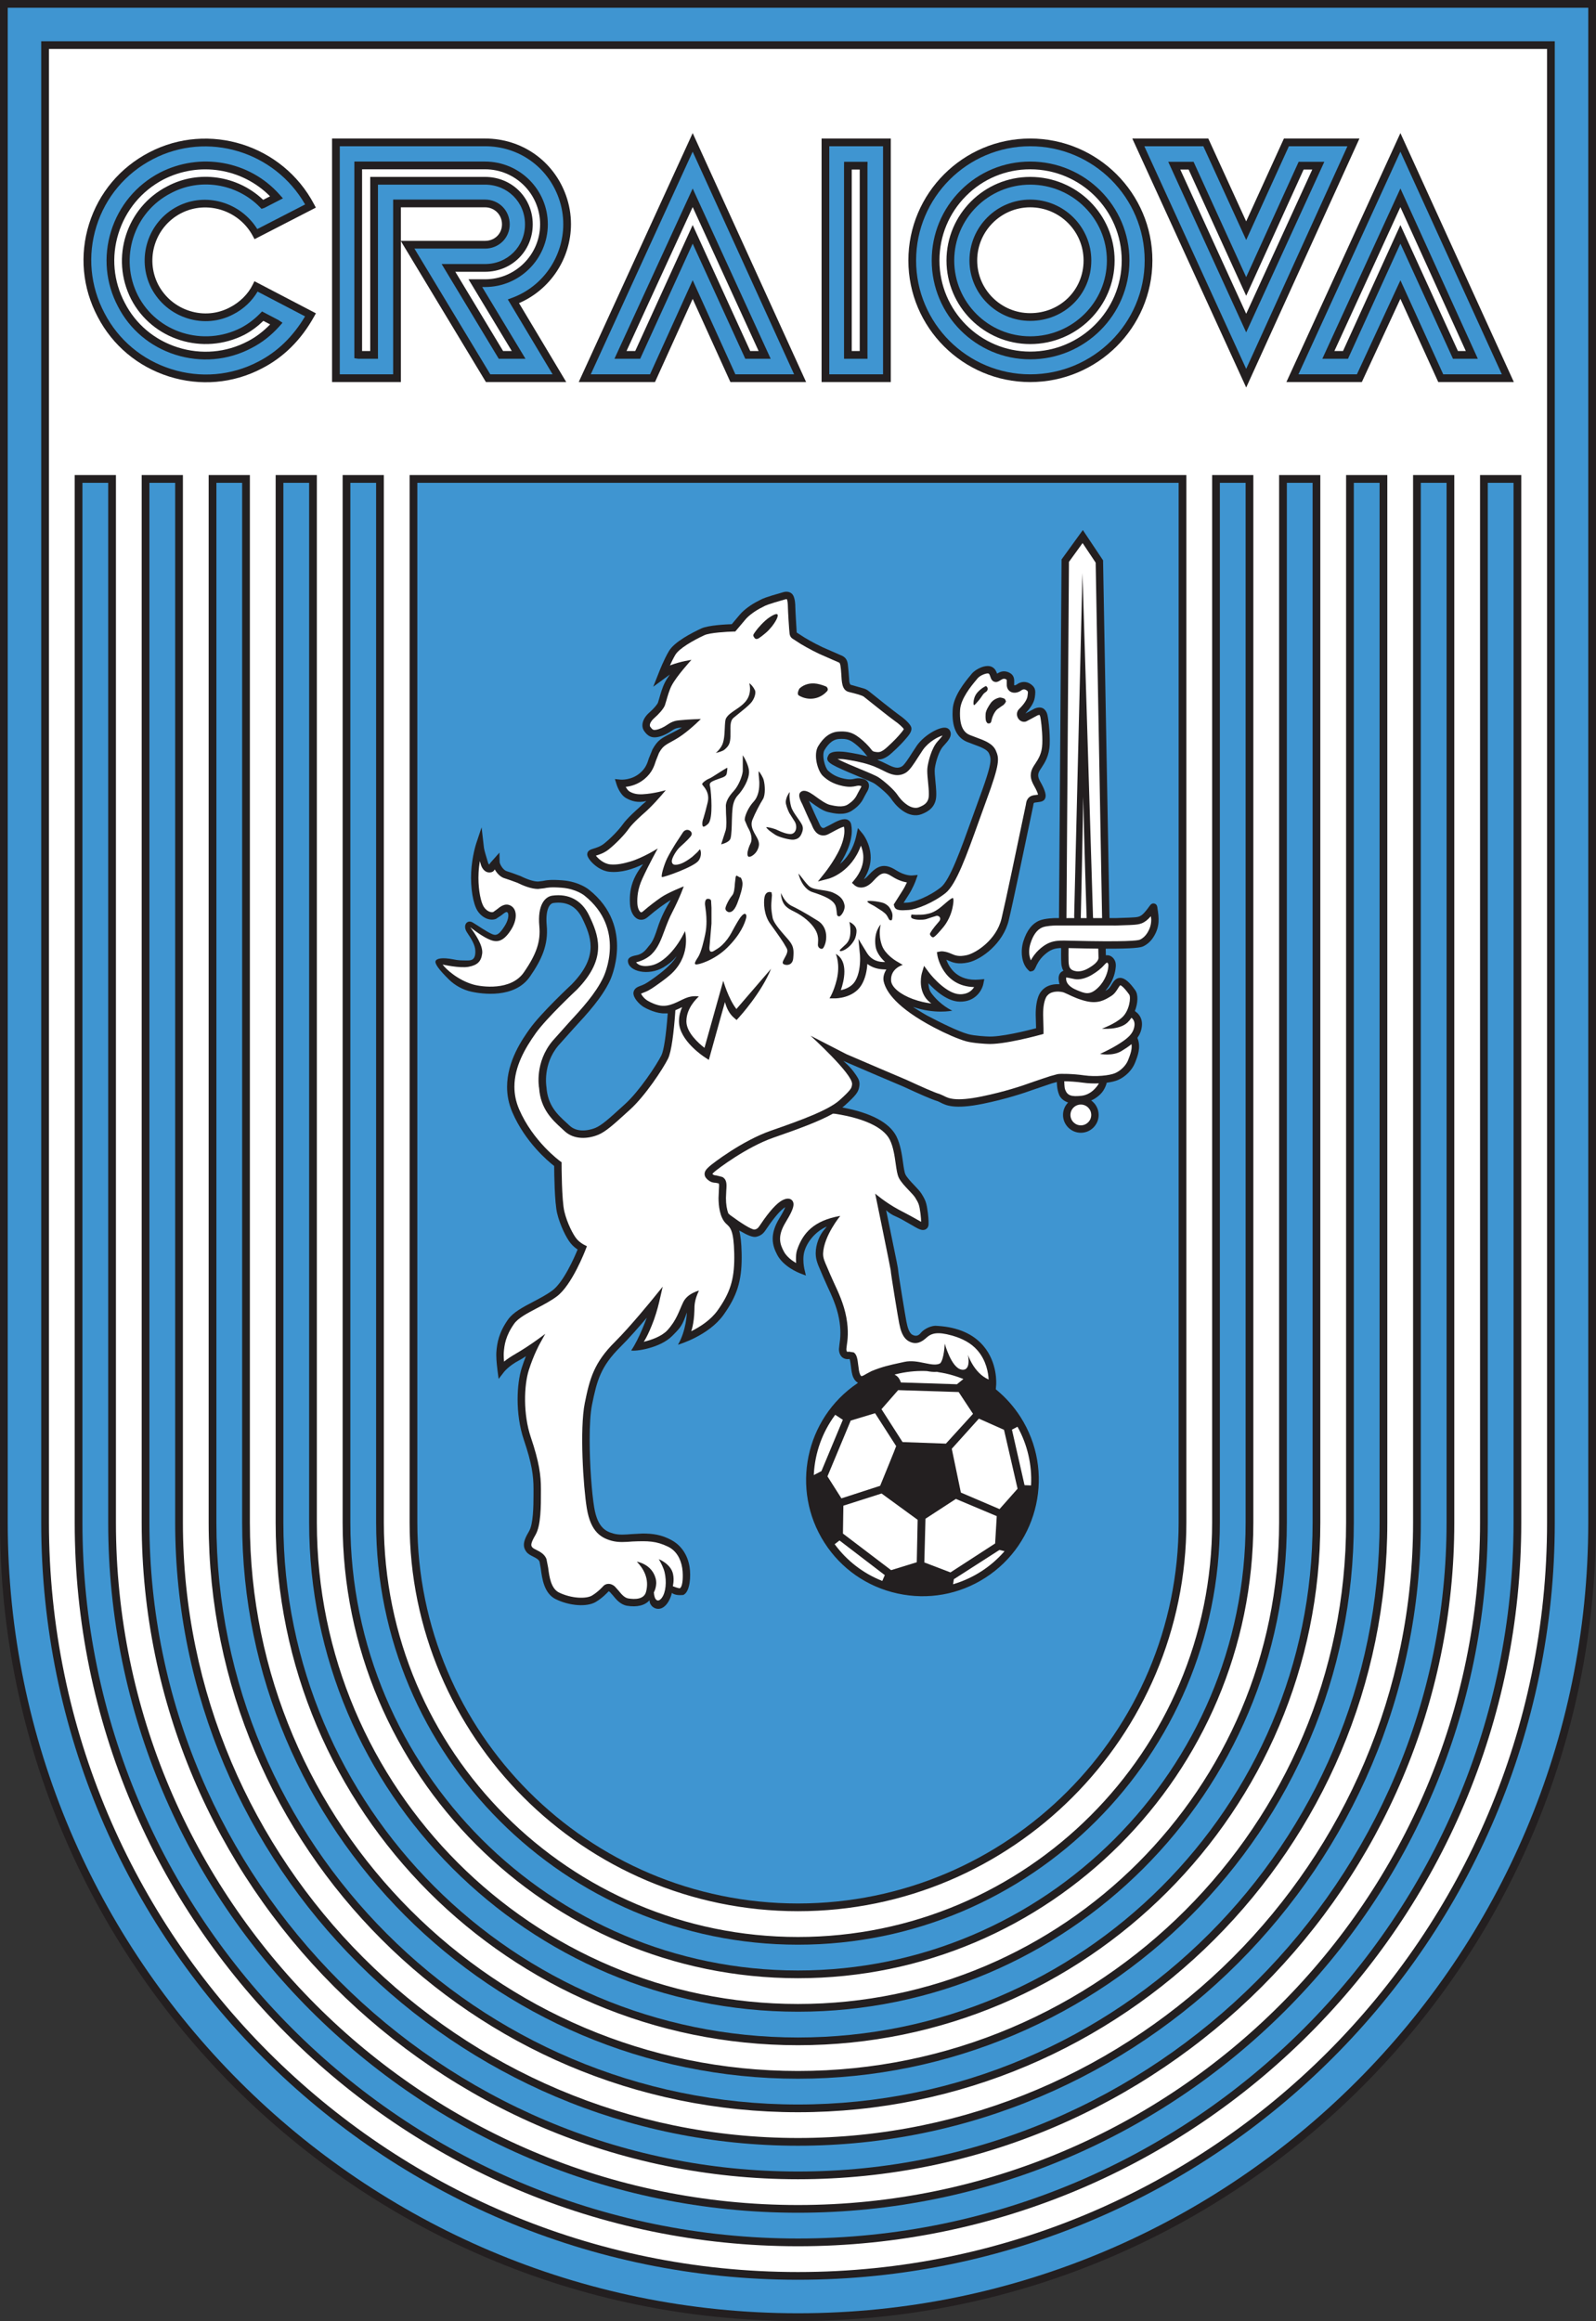
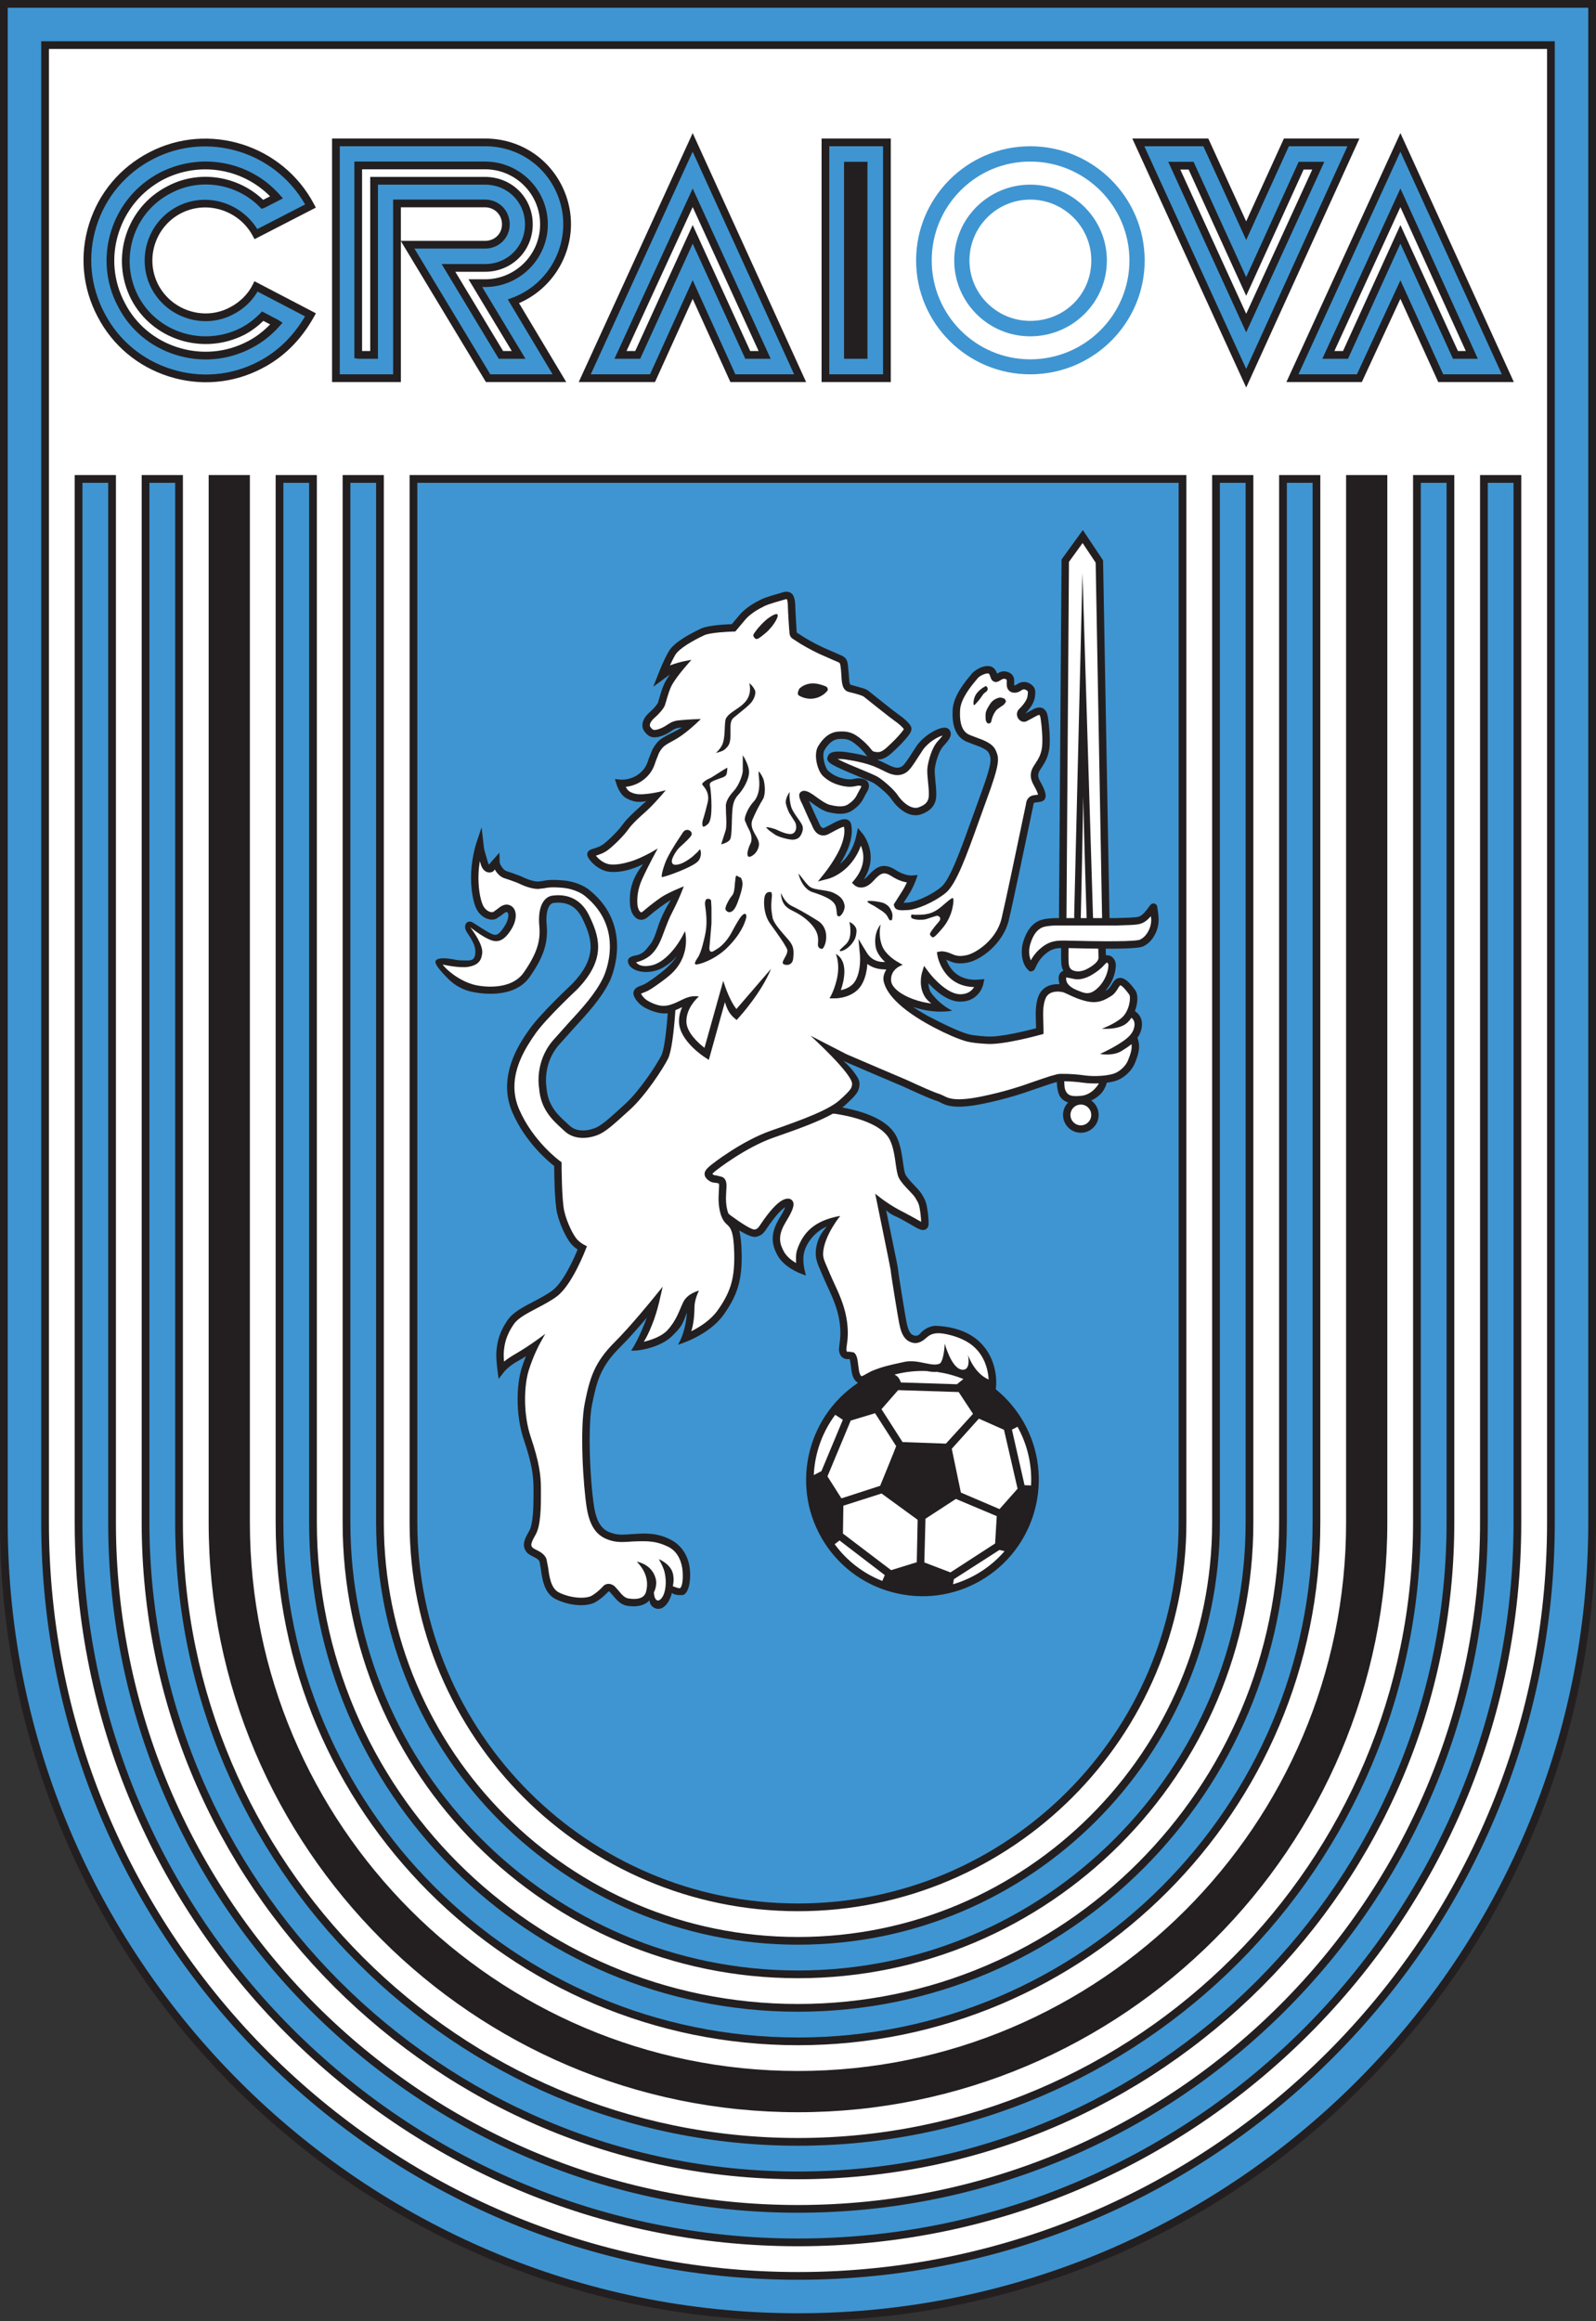
<svg xmlns="http://www.w3.org/2000/svg" width="450.71pt" height="655.15pt" viewBox="0 0 450.71 655.15" version="1.1">
  <rect x="0" y="0" width="450.71" height="655.15" fill="#333333" stroke="none" />
  <defs>
    <clipPath id="clip1">
      <path d="M 0 0 L 450.711 0 L 450.711 655.148 L 0 655.148 Z M 0 0 " />
    </clipPath>
  </defs>
  <g id="surface1">
    <g clip-path="url(#clip1)" clip-rule="nonzero">
      <path style=" stroke:none;fill-rule:nonzero;fill:rgb(13.699%,12.199%,12.5%);fill-opacity:1;" d="M 449.617 0 L 0 0 L 0 429.793 C 0 554.055 101.094 655.148 225.355 655.148 C 349.613 655.148 450.707 554.055 450.707 429.793 L 450.707 0 L 449.617 0 " />
    </g>
    <path style=" stroke:none;fill-rule:nonzero;fill:rgb(24.699%,58.4%,81.999%);fill-opacity:1;" d="M 448.523 2.184 C 448.523 4.355 448.523 429.793 448.523 429.793 C 448.523 552.852 348.41 652.969 225.355 652.969 C 102.297 652.969 2.184 552.852 2.184 429.793 C 2.184 429.793 2.184 4.355 2.184 2.184 C 4.348 2.184 446.359 2.184 448.523 2.184 M 437.977 11.641 L 11.641 11.641 L 11.641 429.793 C 11.641 547.637 107.512 643.512 225.355 643.512 C 343.195 643.512 439.066 547.637 439.066 429.793 L 439.066 11.641 L 437.977 11.641 " />
    <path style=" stroke:none;fill-rule:nonzero;fill:rgb(24.699%,58.4%,81.999%);fill-opacity:1;" d="M 427.422 136.277 C 427.422 138.445 427.422 429.793 427.422 429.793 C 427.422 541.219 336.773 631.871 225.348 631.871 C 113.93 631.871 23.281 541.219 23.281 429.793 C 23.281 429.793 23.281 138.445 23.281 136.277 C 24.766 136.277 29.07 136.277 30.555 136.277 C 30.555 138.445 30.555 429.793 30.555 429.793 C 30.555 537.207 117.938 624.594 225.348 624.594 C 332.762 624.594 420.148 537.207 420.148 429.793 C 420.148 429.793 420.148 138.445 420.148 136.277 C 421.633 136.277 425.938 136.277 427.422 136.277 " />
    <path style=" stroke:none;fill-rule:nonzero;fill:rgb(24.699%,58.4%,81.999%);fill-opacity:1;" d="M 408.508 136.277 C 408.508 138.445 408.508 429.793 408.508 429.793 C 408.508 530.789 326.344 612.957 225.348 612.957 C 124.359 612.957 42.195 530.789 42.195 429.793 C 42.195 429.793 42.195 138.445 42.195 136.277 C 43.68 136.277 47.984 136.277 49.469 136.277 C 49.469 138.445 49.469 429.793 49.469 429.793 C 49.469 526.777 128.367 605.68 225.348 605.68 C 322.332 605.68 401.234 526.777 401.234 429.793 C 401.234 429.793 401.234 138.445 401.234 136.277 C 402.719 136.277 407.023 136.277 408.508 136.277 " />
-     <path style=" stroke:none;fill-rule:nonzero;fill:rgb(24.699%,58.4%,81.999%);fill-opacity:1;" d="M 389.594 136.277 C 389.594 138.445 389.594 429.793 389.594 429.793 C 389.594 520.359 315.914 594.039 225.348 594.039 C 134.789 594.039 61.109 520.359 61.109 429.793 C 61.109 429.793 61.109 138.445 61.109 136.277 C 62.594 136.277 66.898 136.277 68.383 136.277 C 68.383 138.445 68.383 429.793 68.383 429.793 C 68.383 516.348 138.797 586.766 225.348 586.766 C 311.902 586.766 382.316 516.348 382.316 429.793 C 382.316 429.793 382.316 138.445 382.316 136.277 C 383.805 136.277 388.109 136.277 389.594 136.277 " />
    <path style=" stroke:none;fill-rule:nonzero;fill:rgb(24.699%,58.4%,81.999%);fill-opacity:1;" d="M 370.68 136.277 C 370.68 138.445 370.68 429.793 370.68 429.793 C 370.68 509.93 305.484 575.125 225.348 575.125 C 145.219 575.125 80.023 509.93 80.023 429.793 C 80.023 429.793 80.023 138.445 80.023 136.277 C 81.512 136.277 85.816 136.277 87.301 136.277 C 87.301 138.445 87.301 429.793 87.301 429.793 C 87.301 505.918 149.227 567.852 225.348 567.852 C 301.473 567.852 363.402 505.918 363.402 429.793 C 363.402 429.793 363.402 138.445 363.402 136.277 C 364.887 136.277 369.195 136.277 370.68 136.277 " />
    <path style=" stroke:none;fill-rule:nonzero;fill:rgb(24.699%,58.4%,81.999%);fill-opacity:1;" d="M 351.762 136.277 C 351.762 138.445 351.762 429.793 351.762 429.793 C 351.762 499.5 295.055 556.211 225.348 556.211 C 155.648 556.211 98.941 499.5 98.941 429.793 C 98.941 429.793 98.941 138.445 98.941 136.277 C 100.426 136.277 104.73 136.277 106.215 136.277 C 106.215 138.445 106.215 429.793 106.215 429.793 C 106.215 495.488 159.656 548.934 225.348 548.934 C 291.043 548.934 344.488 495.488 344.488 429.793 C 344.488 429.793 344.488 138.445 344.488 136.277 C 345.973 136.277 350.277 136.277 351.762 136.277 " />
    <path style=" stroke:none;fill-rule:nonzero;fill:rgb(100%,100%,100%);fill-opacity:1;" d="M 436.887 13.824 C 436.887 15.992 436.887 429.793 436.887 429.793 C 436.887 546.434 341.992 641.328 225.355 641.328 C 108.715 641.328 13.82 546.434 13.82 429.793 C 13.82 429.793 13.82 15.992 13.82 13.824 C 15.988 13.824 434.719 13.824 436.887 13.824 M 428.516 134.098 L 417.965 134.098 L 417.965 429.793 C 417.965 536.004 331.559 622.414 225.348 622.414 C 119.141 622.414 32.738 536.004 32.738 429.793 L 32.738 134.098 L 21.098 134.098 L 21.098 429.793 C 21.098 542.422 112.727 634.051 225.355 634.051 C 337.977 634.051 429.605 542.422 429.605 429.793 L 429.605 134.098 L 428.516 134.098 M 409.598 134.098 L 399.051 134.098 L 399.051 429.793 C 399.051 525.574 321.129 603.496 225.348 603.496 C 129.574 603.496 51.652 525.574 51.652 429.793 L 51.652 134.098 L 40.012 134.098 L 40.012 429.793 C 40.012 531.992 123.152 615.137 225.348 615.137 C 327.547 615.137 410.691 531.992 410.691 429.793 L 410.691 134.098 L 409.598 134.098 M 390.684 134.098 L 380.137 134.098 L 380.137 429.793 C 380.137 515.145 310.699 584.582 225.348 584.582 C 140.004 584.582 70.566 515.145 70.566 429.793 L 70.566 134.098 L 58.926 134.098 L 58.926 429.793 C 58.926 521.562 133.586 596.223 225.348 596.223 C 317.117 596.223 391.777 521.562 391.777 429.793 L 391.777 134.098 L 390.684 134.098 M 371.77 134.098 L 361.219 134.098 L 361.219 429.793 C 361.219 504.715 300.27 565.668 225.348 565.668 C 150.434 565.668 89.48 504.715 89.48 429.793 L 89.48 134.098 L 77.844 134.098 L 77.844 429.793 C 77.844 511.133 144.012 577.309 225.348 577.309 C 306.688 577.309 372.859 511.133 372.859 429.793 L 372.859 134.098 L 371.77 134.098 M 352.855 134.098 L 342.305 134.098 L 342.305 429.793 C 342.305 494.285 289.84 546.754 225.348 546.754 C 160.863 546.754 108.398 494.285 108.398 429.793 L 108.398 134.098 L 96.758 134.098 L 96.758 429.793 C 96.758 500.703 154.441 558.395 225.348 558.395 C 296.258 558.395 353.945 500.703 353.945 429.793 L 353.945 134.098 L 352.855 134.098 M 333.938 134.098 L 115.672 134.098 L 115.672 429.793 C 115.672 490.273 164.871 539.477 225.348 539.477 C 285.828 539.477 335.031 490.273 335.031 429.793 L 335.031 134.098 L 333.938 134.098 " />
-     <path style=" stroke:none;fill-rule:nonzero;fill:rgb(13.699%,12.199%,12.5%);fill-opacity:1;" d="M 256.523 73.527 C 256.523 92.453 271.961 107.848 290.93 107.848 C 309.957 107.848 325.438 92.453 325.438 73.527 C 325.438 54.547 309.957 39.102 290.93 39.102 C 271.961 39.102 256.523 54.547 256.523 73.527 M 275.957 73.527 C 275.957 65.254 282.676 58.52 290.93 58.52 C 299.238 58.52 306 65.254 306 73.527 C 306 81.867 299.383 88.395 290.93 88.395 C 282.676 88.395 275.957 81.727 275.957 73.527 " />
    <path style=" stroke:none;fill-rule:nonzero;fill:rgb(13.699%,12.199%,12.5%);fill-opacity:1;" d="M 94.867 39.102 L 93.773 39.102 L 93.773 107.848 L 113.203 107.848 C 113.203 107.848 113.203 81.133 113.203 68.051 C 113.277 68.168 137.227 107.848 137.227 107.848 L 159.91 107.848 C 159.91 107.848 147.699 87.449 146.57 85.566 C 155.617 81.652 161.246 72.738 161.246 63.273 C 161.246 60.582 160.793 57.848 159.84 55.176 C 156.344 45.41 147.371 39.102 136.98 39.102 L 94.867 39.102 M 136.98 58.52 C 139.66 58.52 141.762 60.625 141.762 63.316 C 141.762 65.98 139.703 67.988 136.98 67.988 C 136.98 67.988 113.277 67.988 113.203 67.988 C 113.203 64.801 113.203 58.93 113.203 58.52 C 115.199 58.52 136.98 58.52 136.98 58.52 " />
    <path style=" stroke:none;fill-rule:nonzero;fill:rgb(13.699%,12.199%,12.5%);fill-opacity:1;" d="M 394.48 39.738 L 363.277 107.848 L 384.578 107.848 C 384.578 107.848 393.797 87.949 395.465 84.348 C 397.109 87.957 406.168 107.848 406.168 107.848 L 427.512 107.848 L 395.473 37.566 L 394.48 39.738 " />
    <path style=" stroke:none;fill-rule:nonzero;fill:rgb(13.699%,12.199%,12.5%);fill-opacity:1;" d="M 382.211 39.102 L 362.578 39.102 C 362.578 39.102 353.574 58.867 351.922 62.488 C 350.266 58.867 341.223 39.102 341.223 39.102 L 319.762 39.102 L 351.926 109.387 L 383.906 39.102 L 382.211 39.102 " />
    <path style=" stroke:none;fill-rule:nonzero;fill:rgb(13.699%,12.199%,12.5%);fill-opacity:1;" d="M 250.465 39.102 L 232.016 39.102 L 232.016 107.848 L 251.559 107.848 L 251.559 39.102 L 250.465 39.102 " />
    <path style=" stroke:none;fill-rule:nonzero;fill:rgb(13.699%,12.199%,12.5%);fill-opacity:1;" d="M 194.621 39.738 L 163.43 107.848 L 184.969 107.848 C 184.969 107.848 193.961 88.02 195.613 84.371 C 197.27 88.02 206.266 107.848 206.266 107.848 L 227.648 107.848 L 195.613 37.566 L 194.621 39.738 " />
    <path style=" stroke:none;fill-rule:nonzero;fill:rgb(13.699%,12.199%,12.5%);fill-opacity:1;" d="M 42.203 42.973 C 33.961 47.234 27.906 54.426 25.156 63.215 C 22.414 71.965 23.27 81.266 27.57 89.398 C 31.781 97.504 38.938 103.5 47.719 106.273 C 56.504 109.047 65.793 108.254 73.887 104.039 C 80.039 100.902 85.016 95.98 88.668 89.418 L 89.215 88.438 L 71.848 79.379 L 71.355 80.383 C 70.074 83 67.723 85.328 64.91 86.77 C 61.449 88.605 57.457 88.969 53.664 87.801 C 49.773 86.605 46.582 83.957 44.676 80.352 C 40.918 73.02 43.812 63.973 51.129 60.195 C 58.387 56.457 67.469 59.316 71.375 66.57 L 71.883 67.512 L 89.195 58.605 L 88.68 57.633 C 79.809 40.852 58.957 34.273 42.203 42.973 " />
    <path style=" stroke:none;fill-rule:nonzero;fill:rgb(100%,100%,100%);fill-opacity:1;" d="M 243.984 196.688 C 244.719 197.277 251.609 202.785 252.699 203.52 C 253.723 204.195 254.93 205.316 255.242 205.789 C 255.059 206.207 254.336 207.035 254.039 207.371 L 253.652 207.812 C 253.098 208.477 250.5 211.062 249.559 211.695 C 248.707 212.266 248.266 212.414 247.164 212.23 C 246.492 212.117 246.438 212.047 246.008 211.504 L 245.445 210.816 C 244.371 209.605 243.039 208.426 241.879 207.66 C 240.172 206.535 238.66 206.387 236.777 206.504 C 234.535 206.645 232.605 208.031 231.051 210.629 C 229.633 212.996 230.863 217.605 232.402 219.043 C 233.465 220.039 235.066 221.266 238.035 221.871 C 239.969 222.258 240.918 222.055 241.676 221.891 C 242.164 221.781 242.465 221.719 243.02 221.828 C 243.02 221.828 243.16 221.879 243.27 221.914 C 243.207 222.172 242.938 222.637 242.789 222.891 L 242.246 223.891 C 241.762 224.879 241.262 225.898 239.43 227.078 C 237.957 228.027 235.699 227.5 234.348 227.184 C 233.215 226.922 231.445 225.641 230.391 224.875 L 229.754 224.414 C 228.496 223.547 227.211 222.828 226.242 223.469 C 225.859 223.723 225.699 224.078 225.699 224.52 C 225.699 225.18 226.055 226.035 226.59 227.047 C 226.918 227.805 228.746 231.949 229.113 232.559 C 229.113 232.559 229.262 232.906 229.262 232.906 C 229.66 233.883 230.59 236.172 233.023 235.781 C 233.531 235.703 234.172 235.359 235.258 234.758 C 236.008 234.348 237.633 233.457 238.344 233.359 C 238.406 233.754 238.457 234.145 238.457 234.523 C 238.457 235.789 238.145 236.961 237.836 237.902 C 236.574 241.789 232.988 246.305 232.949 246.352 L 230.977 248.82 L 234.035 248.02 C 234.32 247.941 240.418 246.184 243.117 238.711 C 243.48 239.59 243.805 240.68 243.805 242 C 243.805 243.859 243.188 246.078 241.227 248.43 L 240.59 249.195 L 241.32 249.871 C 241.449 249.988 242.148 250.574 243.309 250.523 C 244.434 250.477 245.559 249.84 246.648 248.641 C 248.879 246.191 249.719 245.996 251.945 247.422 C 253.617 248.492 255.062 248.906 256.113 249.086 C 255.797 249.777 255.348 250.664 254.773 251.555 L 252.391 255.312 L 252.508 255.738 C 252.848 257.094 254.383 257.004 256.508 256.871 C 258.836 256.742 263.613 254.793 267.004 252.102 C 270.004 249.727 272.961 241.48 276.379 231.938 L 278.531 225.988 C 282.434 215.418 282.195 214.094 281.223 211.863 C 280.352 209.875 278.051 209.027 275.617 208.133 L 273.973 207.512 C 272.605 206.965 270.828 205.633 271.129 200.379 C 271.316 197.191 274.328 193.574 275.617 192.031 L 276.035 191.52 C 276.828 190.531 278.77 189.914 279.188 190.129 C 279.402 190.246 279.516 190.551 279.664 191 C 279.84 191.523 280.105 192.312 280.961 192.48 C 281.578 192.605 282.074 192.297 282.508 192.023 C 283.105 191.648 283.434 191.488 283.891 191.66 C 284.332 191.832 284.332 191.832 284.309 192.523 L 284.32 193.531 C 284.395 194.363 284.84 195.023 285.543 195.34 C 286.402 195.723 287.535 195.535 288.438 194.859 C 289.094 194.367 289.668 194.68 289.883 194.836 C 290.34 195.164 290.355 195.176 290.16 196.551 C 289.949 198 288.305 199.633 287.766 200.172 C 287.09 200.848 286.992 201.918 287.527 202.773 C 288.035 203.586 288.941 203.934 289.785 203.645 C 289.789 203.645 291.367 202.809 291.367 202.809 L 292.977 201.938 C 293.414 201.773 293.574 201.801 293.586 201.805 C 293.582 201.805 293.578 201.805 293.578 201.809 C 293.578 201.855 293.73 202.152 293.73 202.152 C 293.902 202.652 294.359 206.004 294.359 209.016 C 294.359 209.336 294.352 209.652 294.34 209.961 C 294.25 212.699 293.254 214.211 292.289 215.672 L 291.945 216.195 C 291.324 217.16 291.082 218.035 291.082 218.852 C 291.082 219.941 291.516 220.918 292.035 221.828 C 292.75 223.086 293.047 223.883 293.148 224.305 C 293.027 224.32 292.898 224.344 292.898 224.344 L 291.953 224.473 C 290.023 224.793 289.805 226.414 289.734 226.949 L 289.711 227.117 C 289.707 227.121 288.895 230.98 288.895 230.98 C 287.301 238.617 283.984 254.496 282.824 259.316 C 281.387 265.297 275.629 269.031 273.008 269.617 C 270.727 270.121 269.703 269.676 268.711 269.246 L 267.996 268.953 C 266.547 268.438 265.773 268.523 265.57 268.562 L 264.574 268.758 L 264.734 269.758 C 264.75 269.848 266.254 278.422 275.09 278.621 C 274.5 279.578 273.332 280.699 271.043 280.645 C 267.559 280.559 263.477 276.051 262.199 274.316 L 260.953 272.633 L 260.352 274.641 C 260.328 274.719 260.035 275.723 260.035 277.094 C 260.035 278.383 260.289 279.992 261.262 281.477 C 261.719 282.172 262.332 282.742 263.016 283.258 C 261.469 283.066 259.707 282.703 257.758 281.988 C 254.328 280.727 251.734 278.699 251.637 276.77 C 251.465 273.301 254.945 272.367 254.945 272.367 L 253.039 271.242 C 253.008 271.227 249.973 269.41 249.07 266.902 C 247.883 263.605 248.719 260.98 248.73 260.957 C 248.73 260.957 246.629 263.004 247.27 267.199 C 247.535 268.922 248.895 270.598 249.961 271.547 C 248.34 271.617 246.184 271.211 244.789 268.922 L 242.418 265.035 L 242.852 269.57 C 242.852 269.586 242.895 270.027 242.895 270.723 C 242.895 272.242 242.699 274.957 241.488 276.957 C 240.516 278.555 238.75 279.219 237.453 279.496 C 237.914 278.141 238.453 276.195 238.453 274.238 C 238.453 272.238 237.879 270.312 236.035 269.258 C 236.035 269.258 237.379 272.148 236.27 276.629 C 235.438 280.012 234.246 281.809 234.246 281.809 L 235.863 281.809 C 236.074 281.809 241.02 281.766 243.277 278.043 C 244.43 276.148 244.82 273.859 244.938 272.098 C 246.414 273.207 248.121 273.605 249.656 273.633 L 250.305 273.664 C 249.465 274.977 249.355 276.184 249.566 277.078 C 250.238 279.945 253.195 284.453 263.766 290.027 C 267.023 291.746 270.566 293.297 272.836 293.926 C 274.895 294.496 278.52 294.652 278.672 294.66 C 283.199 295.02 293.484 292.18 293.922 292.059 L 294.688 291.848 L 294.688 290.348 C 294.688 290.309 294.578 286.504 294.578 286.504 C 294.555 284.051 294.93 282.469 295.434 281.477 C 295.551 281.238 295.738 281.012 296.023 280.75 C 297.281 279.598 299.531 279.848 300.422 280.145 C 300.426 280.148 301.605 280.672 301.605 280.672 C 302.801 281.246 304.613 282.113 306.82 282.621 C 310.156 283.395 312.086 282.207 313.641 281.246 L 313.816 281.137 C 314.738 280.566 315.281 279.691 315.719 278.988 C 315.914 278.672 316.211 278.191 316.359 278.113 C 316.465 278.129 317.125 278.305 318.773 280.574 L 318.891 280.738 C 319.426 281.469 318.969 285.207 316.973 287.102 C 314.953 289.016 311.211 290.352 311.176 290.367 C 311.176 290.367 316.066 290.844 318.414 288.621 C 318.812 288.242 319.18 287.797 319.504 287.301 L 319.641 287.379 C 320.137 287.828 320.488 288.5 320.375 289.488 C 320.094 291.938 318.145 293.328 315.629 294.887 C 313.281 296.34 310.664 297.48 310.641 297.492 C 310.641 297.492 314.25 298.203 316.73 296.664 C 317.602 296.129 318.598 295.512 319.516 294.742 L 319.562 294.93 C 319.699 296.258 319.215 297.648 318.559 299.289 C 317.965 300.77 316.5 302.227 314.914 302.914 C 313.383 303.59 309.41 304.012 306.152 303.539 C 303.07 303.098 299.406 303.023 298.648 303.203 C 298.629 303.211 298.266 303.301 298.266 303.301 L 296.527 303.777 C 296.527 303.777 292.477 305.117 291.703 305.398 C 288.668 306.508 283.648 308.184 277.223 309.496 C 269.746 311.027 267.789 309.996 266.488 309.312 L 265.359 308.816 C 263.797 308.371 260.172 306.73 255.945 304.789 L 248.391 301.578 L 239.043 297.57 L 228.879 292.344 C 228.879 292.344 240.809 303.168 240.629 305.996 C 240.617 306.203 240.594 306.43 240.523 306.68 C 240.387 307.16 240.223 307.746 237.082 310.559 C 233.93 313.383 226.152 316.227 217.781 319.133 C 209.637 321.953 201.25 328.406 200.344 329.227 C 199.625 329.871 198.973 330.523 198.973 331.387 C 198.973 331.406 198.973 331.426 198.977 331.445 C 199.004 332.254 199.602 332.812 200.051 333.156 C 200.879 333.801 201.613 333.848 202.148 333.879 L 202.98 334.066 C 203.047 334.156 203.07 334.398 203.07 334.707 C 203.07 335.07 203.039 335.516 203.012 335.891 L 202.914 338.16 C 202.914 340.141 203.199 343.723 205.117 345.473 C 206.285 346.523 207.199 347.344 207.348 353.816 C 207.355 354.223 207.359 354.617 207.359 355.004 C 207.359 361.246 206.141 365.004 202.625 369.926 C 200.695 372.621 197.695 374.535 195.199 375.781 C 195.199 375.781 195.996 373.766 196.102 369.836 C 196.109 368.477 196.117 366.938 197.383 364.305 C 197.383 364.305 194.164 365.035 192.941 367.566 C 191.719 370.098 191.105 372.629 188.398 375.57 C 186.762 377.25 183.969 378.238 181.789 378.746 C 181.789 378.746 182.961 377.199 184.695 372.48 C 185.566 370.035 186.094 367.766 186.133 367.598 L 187.145 363.191 L 184.297 366.703 C 184.234 366.777 177.98 374.48 173.715 378.711 C 167.699 384.676 166.539 389.18 165.145 396.035 C 163.68 403.27 164.703 419.652 165.727 425.805 C 166.832 432.43 169.766 434.105 172.773 434.93 C 174.656 435.434 176.656 435.273 178.594 435.121 C 183.074 434.934 185.316 434.977 188.648 436.582 C 190.887 437.664 192.219 439.852 192.66 442.602 C 192.77 443.277 192.801 443.941 192.816 444.562 C 192.855 446.574 192.504 448.434 191.805 448.316 C 191.105 448.203 190.004 447.734 190.004 447.734 C 190.004 447.734 190.449 446.105 190.062 444.301 C 189.449 441.422 186.047 440.109 186.047 440.109 C 186.715 441.254 187.391 442.602 187.676 443.777 C 188.312 446.453 188.023 449.48 186.918 450.996 C 185.812 452.508 184.766 451.695 184.648 449.48 C 184.648 449.48 185.719 447.641 185.148 445.527 C 184.035 441.422 179.84 440.816 179.84 440.816 C 181.703 442.738 183.445 445.652 182.434 449.355 C 181.855 451.461 179.359 451.508 177.422 451.191 C 176.32 451.008 175.461 449.949 174.703 449.02 L 173.633 447.824 C 172.328 446.664 171.016 447.066 170.453 447.621 C 170.383 447.699 168.957 449.328 167.156 450.395 C 165.52 451.352 161.398 451.234 157.883 449.531 C 155.566 448.41 155.121 445.004 154.797 442.52 L 154.316 440.055 C 153.754 438.645 152.496 438.012 151.488 437.504 C 151.004 437.262 150.508 437.012 150.324 436.773 C 149.984 436.332 149.66 435.91 151.211 433.273 C 152.777 430.637 152.766 425.078 152.758 421.023 L 152.758 420.266 C 152.758 416.477 152.281 412.719 149.906 405.707 C 147.703 399.207 147.965 391.094 149.328 386.762 C 150.676 382.492 152.375 379.402 152.395 379.371 L 153.984 376.496 C 153.984 376.496 149.988 379.613 145.633 382.133 C 144.227 382.945 143.141 383.668 142.34 384.348 C 142.289 383.703 142.242 383.031 142.242 382.445 C 142.242 382.23 142.246 382.031 142.262 381.852 C 142.414 379.676 142.781 377.066 145.195 373.656 C 146.34 372.039 148.883 370.703 151.578 369.289 C 153.516 368.273 155.52 367.223 157.238 365.949 C 161.512 362.77 165.246 353.062 165.402 352.648 L 165.738 351.77 L 164.895 351.34 C 164.883 351.336 163.672 350.715 162.789 349.633 C 161.891 348.539 160.188 345.355 159.379 341.996 C 158.602 338.781 158.594 328.742 158.594 328.605 C 158.594 328.605 158.594 328.066 158.594 328.066 L 158.156 327.754 C 158.078 327.699 150.52 322.195 146.609 313.141 C 145.668 310.961 145.27 308.82 145.27 306.754 C 145.27 301.027 148.316 295.832 151.285 291.656 C 154.336 287.363 162.84 279.422 162.926 279.34 C 167.387 274.758 168.91 270.848 168.91 267.266 C 168.91 264.094 167.715 261.18 166.301 258.285 C 164.266 254.129 160.609 252.188 156.004 252.812 C 153.855 253.098 151.758 255.508 152.305 261.41 C 152.707 265.746 151.523 269.285 147.934 274.477 C 144.312 279.723 136.023 278.59 133.625 277.895 C 129.242 276.629 125.922 273.543 124.992 272.262 C 124.992 272.262 129.824 273.367 132.324 272.902 C 134.828 272.438 135.875 271.391 136.168 269.18 C 136.457 266.969 134.246 263.648 132.789 261.73 C 132.789 261.73 135.762 264.059 137.738 264.988 C 139.715 265.922 141.762 266.496 144.32 262.453 C 145.461 260.652 145.906 258.734 145.516 257.328 C 145.293 256.535 144.816 255.938 144.133 255.598 C 142.609 254.832 141.27 255.922 140.297 256.715 L 139.309 257.422 C 138.723 257.656 137.465 257.281 136.617 255.969 C 135.824 254.738 135.113 251.473 135.113 247.781 C 135.113 247.301 135.125 246.812 135.152 246.32 C 135.211 245.141 135.348 244.062 135.504 243.07 C 135.516 243.109 135.766 243.949 135.766 243.949 C 135.984 244.816 136.738 246.266 138.188 246.266 C 139.125 246.266 139.484 245.848 139.715 245.41 C 140.289 246.422 141.156 247.41 142.238 247.828 L 144.113 248.457 L 146.113 249.188 C 147.711 249.98 150.016 250.93 151.945 250.93 L 153.699 250.727 C 154.535 250.555 155.574 250.344 158.629 250.578 C 162.742 250.895 165.008 252.766 165.031 252.781 C 176.828 262.176 170.637 275.34 170.367 275.895 C 168.188 280.492 164.305 284.703 160.547 288.777 L 156.043 293.82 C 150.961 299.891 152.188 306.848 152.246 307.141 C 152.648 313.066 156.035 316.16 158.504 318.418 L 159.375 319.227 C 162.098 321.816 166.105 321.484 168.949 320.312 C 171.066 319.438 173.422 317.297 176.98 314.059 L 177.957 313.172 C 182.172 309.352 187.156 301.816 188.645 298.848 C 189.648 296.828 190.285 291.262 190.676 285.934 L 190.719 285.16 C 191.402 284.871 192.043 284.578 192.629 284.285 C 192.117 285.445 191.746 286.766 191.746 288.242 C 191.746 288.32 191.746 288.395 191.746 288.469 C 191.875 293.734 198.688 298.215 198.977 298.398 L 200.172 299.18 L 203.473 287.305 C 203.473 287.305 204.105 285.062 204.727 282.855 C 205.164 284.484 205.918 286.121 207.246 287.262 L 208.016 287.922 L 208.699 287.172 C 208.957 286.891 215.027 280.203 217.746 273.469 C 217.746 273.469 209.684 282.801 207.965 284.82 C 205.715 281.98 204.25 276.844 204.25 276.844 C 204.25 276.844 199.539 293.637 198.945 295.777 C 197.148 294.379 193.914 291.441 193.84 288.418 C 193.84 288.359 193.84 288.305 193.84 288.246 C 193.84 284.609 196.691 281.871 197.352 281.289 C 197.352 281.289 195.703 280.879 193.609 281.75 C 191.516 282.621 189.199 284.238 186.574 283.867 C 185.301 283.688 183.805 283.027 182.867 282.457 C 181.848 281.832 181.188 280.891 181.031 280.484 C 181.176 280.43 181.773 280.168 181.773 280.168 L 182.195 280.008 C 183.434 279.523 184.59 278.695 186.191 277.547 C 187.441 276.645 188.961 275.562 190.199 274.266 C 195.168 269.051 193.434 262.836 193.434 262.836 C 191.223 267.551 187.5 271.738 184.008 272.496 C 180.516 273.254 179.641 271.621 179.641 271.621 C 179.641 271.621 182.145 271.156 184.008 269.355 C 185.871 267.551 186.742 265.105 187.641 262.695 C 188.336 260.82 189.027 259.051 189.824 257.547 C 192.098 253.113 193.086 250.203 193.086 250.203 C 193.086 250.203 188.625 251.953 186.664 253.32 C 185.203 254.34 183.48 255.613 181.57 257.27 C 181.398 257.418 181.152 257.582 180.98 257.512 C 180.625 257.359 180.062 256.477 179.988 255.062 C 179.891 253.219 180.113 250.844 181.371 248.094 C 183.309 243.859 185.754 239.496 185.754 239.496 C 185.754 239.496 181.551 242.137 178.035 243.176 C 176.176 243.723 174.246 244.176 172.34 243.996 C 170.496 243.82 168.945 242.387 168.277 241.527 C 168.277 241.527 168.293 241.52 168.293 241.52 C 169.207 241.242 170.59 240.82 171.957 239.723 C 174.012 238.07 176.387 235.609 177.605 233.867 C 178.711 232.305 181.695 229.699 181.727 229.672 C 183.957 227.766 186.453 224.922 188.023 223.043 C 188.023 223.043 184.766 224.027 181.477 224.195 C 179.809 224.281 178.77 223.973 177.832 223.453 C 177.406 223.215 177.016 222.68 176.703 222.109 C 178.094 221.957 180.121 221.449 182.008 219.883 C 184.148 218.098 184.73 216.281 185.246 214.68 L 186.098 212.539 C 187.23 210.555 187.742 210.383 190.625 208.785 C 193.309 207.297 196.25 204.605 197.93 202.957 C 197.93 202.957 194.648 203.031 191.977 203.309 C 190.965 203.414 190.008 203.496 188.438 204.586 C 187.34 205.344 186.129 205.879 185.195 206.012 C 184.566 206.102 184.266 206.051 183.637 205.156 C 183.215 204.566 183.895 203.453 184.75 202.707 C 185.918 201.688 187.32 200.203 187.762 199.098 C 187.766 199.094 188.18 197.734 188.18 197.734 C 188.512 196.566 189.012 194.801 189.645 193.574 C 191.066 190.812 195.215 186.312 195.258 186.27 C 195.258 186.27 192.34 186.625 189.191 187.832 C 189.641 186.848 190.164 185.762 190.73 184.816 C 191.793 183.051 195.664 180.805 198.938 179.289 C 200.48 178.578 205.41 178.309 207.18 178.266 L 207.648 178.254 L 210.527 174.84 C 211.453 173.727 213.418 172.297 215.191 171.445 C 215.188 171.445 215.645 171.211 215.645 171.211 C 216.16 170.922 216.746 170.598 221.711 169.191 C 221.91 169.129 222.148 169.105 222.223 169.137 C 222.367 169.488 222.504 170.398 222.504 171.395 C 222.504 172.168 222.852 178.117 222.984 178.914 C 223.152 179.887 223.633 180.18 224.188 180.516 L 224.934 181 C 226.258 181.93 229.035 183.473 231.391 184.586 L 234.996 186.172 L 236.961 187.027 C 237.309 187.184 237.445 188.23 237.582 190.277 C 237.719 192.32 237.672 194.824 239.719 195.324 C 241.766 195.824 243.477 196.273 243.984 196.688 M 278.316 193.684 L 278.312 193.684 C 277.523 194.074 276.051 195.125 275.461 196.277 C 274.953 197.266 274.914 198.148 274.914 198.395 C 274.914 198.906 274.914 198.906 275.129 199.047 C 275.312 198.969 276.137 198.004 276.445 197.641 L 276.586 197.48 L 277.207 196.621 C 277.516 196.148 277.805 195.703 278.262 195.426 C 278.992 194.977 279.02 194.402 278.805 194.012 C 278.656 193.746 278.426 193.625 278.316 193.684 M 282.125 196.938 L 282.121 196.938 C 281.059 197.223 280.25 197.77 279.715 198.551 C 279.102 199.445 278.395 200.59 278.336 201.52 C 278.258 202.797 278.395 203.496 278.531 203.703 L 278.633 203.859 C 278.812 204.133 278.828 204.16 279.051 204.195 C 279.594 204.266 279.875 204.047 279.984 203.461 C 280.176 202.434 280.77 200.984 281.621 200.211 L 282.777 199.391 L 283.348 199.016 C 283.824 198.605 284.109 198.062 284.082 197.926 C 284.082 197.926 283.777 197.309 283.777 197.309 C 283.652 197.195 282.703 196.777 282.125 196.938 M 267.488 254.527 L 267.254 254.723 L 266.684 255.211 C 265.629 256.129 264.188 257.387 262.43 257.848 C 260.973 258.223 260.125 258.215 259.441 258.203 L 258.641 258.223 L 257.703 258.176 L 257.387 258.145 C 257.223 258.922 257.18 259.113 257.977 259.383 C 258.887 259.68 260.469 259.715 261.504 259.461 L 263.309 258.867 L 264.559 258.484 C 264.82 258.484 265.277 258.629 265.449 259.02 C 265.559 259.262 265.59 259.66 265.117 260.191 C 263.48 262.039 262.594 263.367 262.594 263.68 C 262.719 264.098 263.109 264.578 263.516 264.578 C 263.984 264.578 265.637 262.609 266.344 261.77 C 267.566 260.309 268.543 258.289 268.961 256.359 C 269.516 253.781 269.121 253.508 269.113 253.504 C 268.883 253.363 267.832 254.238 267.488 254.527 M 244.934 254.414 C 244.934 254.418 244.934 254.418 244.934 254.418 C 244.934 254.738 245.773 255.164 246.34 255.453 L 246.883 255.738 L 249.109 257.164 L 249.285 257.301 C 249.941 257.809 250.242 258.043 250.605 258.668 C 250.605 258.672 250.84 259.105 250.84 259.105 C 250.957 259.336 251.137 259.676 251.227 259.699 C 251.457 259.762 251.668 259.82 251.77 259.758 C 251.852 259.703 251.922 259.547 251.961 259.32 C 252.129 258.305 252.035 257.688 251.562 256.789 C 251.031 255.77 250.547 255.445 249.809 255.031 C 249 254.582 245.441 254.062 244.934 254.414 M 225.609 196.328 C 228.266 197.887 231.504 197.406 233.555 195.113 C 233.914 194.762 233.801 194.152 233.32 193.793 C 230.668 192.707 228.984 192.707 227.422 193.309 C 226.812 193.551 226.211 193.918 225.727 194.402 C 225.129 195.598 225.242 196.074 225.609 196.328 M 221.898 226.27 C 221.898 226.27 221.895 226.348 221.895 226.387 C 221.895 227.156 222.477 228.656 222.895 229.477 C 222.898 229.48 224.254 231.629 224.254 231.629 C 224.645 232.141 224.852 232.805 224.852 233.438 C 224.852 233.828 224.773 234.207 224.613 234.531 C 224.336 235.098 223.836 235.422 223.242 235.422 C 222.262 235.422 220.984 235.023 219.332 234.215 C 218.785 233.938 216.984 233.438 216.371 233.48 C 216.629 234.098 218.012 235.027 218.805 235.551 L 218.938 235.641 C 219.941 236.309 223.145 237.152 224.133 237.012 C 225.297 236.848 226.074 236.41 226.598 234.676 C 226.688 234.375 226.727 234.105 226.727 233.855 C 226.727 233.059 226.32 232.461 225.84 231.754 L 225.676 231.512 C 225.676 231.512 225.145 230.746 225.145 230.746 C 224.461 229.785 223.688 228.691 223.395 227.633 C 223.102 226.562 222.949 225.258 222.949 224.586 C 222.949 224.453 222.953 224.344 222.965 224.266 C 222.969 224.266 222.992 223.918 223.02 223.562 C 222.586 224.109 222.008 225.105 221.898 226.27 M 212.859 179.742 C 213.211 180.328 213.445 180.445 213.91 180.328 C 214.379 180.211 215.66 179.145 216.355 178.555 C 217.305 177.746 218.582 176.234 219.273 174.852 C 219.508 174.379 220.617 172.07 217.293 174.262 C 215.777 175.262 213.91 177.414 213.445 178.109 C 212.977 178.812 212.512 179.164 212.859 179.742 M 211.805 194.48 C 211.805 194.602 211.801 194.727 211.793 194.852 C 211.617 197.723 209.551 199.113 207.73 200.34 C 206.613 201.09 205.562 201.797 205.035 202.758 C 204.777 203.223 204.727 204.359 204.676 205.566 C 204.598 207.336 204.508 209.348 203.758 210.617 C 203.234 211.5 202.676 212.078 202.141 212.543 C 203.121 212.305 204.117 211.996 204.566 211.629 C 205.922 210.504 206.172 209.762 206.285 207.941 L 206.293 206.363 C 206.285 206.082 206.281 205.801 206.281 205.527 C 206.281 204.352 206.395 203.297 207.117 202.652 L 208.629 201.41 C 209.789 200.48 211.234 199.316 211.988 198.488 C 212.852 197.539 213.309 196.293 213.309 195.445 C 213.309 195.195 213.27 194.98 213.188 194.82 C 212.719 193.852 212.109 193.23 211.625 192.84 C 211.719 193.309 211.805 193.879 211.805 194.48 M 209.758 214.785 L 209.758 217.684 C 209.637 218.973 208.656 221.711 207.207 223.281 C 205.789 224.816 205.078 226.113 204.977 227.359 L 205.031 229.645 C 205.078 230.477 205.125 231.367 205.125 232.195 C 205.125 233.035 205.074 233.812 204.922 234.398 C 204.922 234.398 204.062 237.07 203.652 238.34 C 204.629 238.098 206.039 237.57 206.301 236.664 C 206.602 235.605 206.652 233.105 206.684 231.453 L 206.754 229.609 C 206.754 229.609 206.801 229.062 206.801 229.062 C 206.879 227.898 207.012 225.957 208.371 224.492 C 209.945 222.805 211.535 219.992 211.535 217.879 C 211.535 216.387 210.434 214.172 209.758 213.188 C 209.758 213.879 209.758 214.785 209.758 214.785 M 207.949 247.188 C 207.906 247.203 207.828 247.301 207.758 247.508 L 207.543 249.27 C 207.445 250.66 207.344 252.098 206.746 252.777 C 205.871 253.773 204.773 255.957 204.855 256.543 C 204.945 257.16 205.605 257.48 205.863 257.48 C 206.273 257.48 207.223 257.48 208.18 255.051 C 209.148 252.582 209.684 250.574 209.684 249.453 C 209.684 249.355 209.68 249.262 209.672 249.176 C 209.586 248.32 209.266 247.832 209.145 247.664 C 209.082 247.664 208.902 247.664 208.902 247.664 L 208.625 247.492 C 208.418 247.363 208.07 247.145 207.949 247.188 M 202.746 218.301 C 201.438 219.141 200.617 219.66 200.281 219.77 L 200.277 219.77 C 199.746 219.949 198.457 220.789 198.273 221.312 C 198.273 221.316 198.273 221.316 198.273 221.316 C 198.273 221.402 198.539 221.746 198.539 221.746 C 199.086 222.418 200.004 223.555 200.004 225.258 C 200.004 225.668 199.949 226.109 199.824 226.59 L 199.219 228.98 L 198.648 230.98 C 198.434 231.48 198.336 232.055 198.336 232.512 C 198.336 232.91 198.41 233.219 198.547 233.316 C 198.695 233.426 199.133 233.309 199.891 232.629 C 200.816 231.797 200.922 229.27 200.922 227.441 C 200.922 225.199 200.684 222.941 200.578 222.258 L 200.504 221.949 C 200.461 221.781 200.434 221.637 200.434 221.504 C 200.434 220.961 200.848 220.652 201.988 220.195 L 203.164 219.773 C 204.438 219.348 205.109 219.09 205.242 218.281 C 205.363 217.566 205.402 217.145 205.402 216.895 C 205.402 216.789 205.387 216.762 205.375 216.711 C 204.914 216.914 203.645 217.727 202.746 218.301 M 192.891 234.91 L 190.812 238.086 L 190.344 238.844 C 189.207 240.699 188.43 242.133 188.035 243.102 C 187.121 245.398 186.715 247.27 186.906 247.578 C 187.633 247.641 195.965 244.691 197.266 242.949 C 197.938 242.055 198.043 240.891 197.859 240.188 C 197.773 239.855 197.652 239.746 197.629 239.734 C 197.531 239.832 196.969 240.512 196.969 240.512 L 195.496 241.863 C 193.285 243.562 192.07 243.922 191.352 244.043 C 190.875 244.121 190.379 244.176 190.039 243.887 C 189.828 243.707 189.723 243.43 189.723 243.066 C 189.723 242.18 190.996 239.996 192.074 239.039 C 193.82 237.492 195.008 236.273 195.246 235.781 C 195.516 235.227 195.203 234.711 194.77 234.445 C 194.281 234.152 193.5 234.098 192.891 234.91 M 199.73 253.727 C 199.352 253.773 199.082 254.352 199.082 255.059 C 199.082 255.16 199.09 255.27 199.102 255.379 C 199.102 255.379 199.172 255.926 199.172 255.926 C 199.301 256.836 199.512 258.34 199.512 260.074 C 199.512 261.246 199.414 262.523 199.137 263.801 C 198.844 265.156 198.07 268.762 197.098 270.234 C 196.852 270.598 196.238 271.516 196.238 271.945 C 196.238 271.98 196.246 272.012 196.254 272.039 C 196.262 272.066 196.281 272.137 196.457 272.211 C 197.055 272.438 201.723 271.078 205.352 267.516 C 209.121 263.816 210.34 260.637 210.727 259.074 C 210.871 258.484 210.715 258.137 210.535 258.012 C 210.375 257.906 210.16 257.93 209.941 258.086 C 209.195 258.621 208.617 259.598 207.492 261.57 L 206.926 262.605 C 206.379 263.641 205.812 264.707 204.676 265.992 C 203.613 267.195 202.836 267.664 202.211 268.043 L 201.828 268.277 C 201.398 268.555 201.016 268.77 200.68 268.586 C 200.34 268.398 200.34 268.012 200.34 267.422 C 200.34 267.332 200.551 265.062 200.551 265.062 L 200.922 260.684 L 200.922 256.254 L 200.805 254.172 C 200.578 253.797 200.328 253.66 199.73 253.727 M 214.23 218.129 C 214.23 218.574 214.285 219.059 214.332 219.504 L 214.426 220.68 C 214.426 220.68 214.43 221.008 214.43 221.098 C 214.43 222.309 214.336 224.672 212.801 226.312 C 211.309 227.914 210.312 230.316 210.312 231.328 C 210.312 231.414 210.32 231.492 210.336 231.555 L 211.098 233.348 L 211.582 234.266 C 211.941 234.973 212.227 235.887 212.227 236.758 C 212.227 237.234 212.141 237.703 211.93 238.113 C 211.52 238.945 211.078 240.184 211.078 241.02 C 211.078 241.418 211.176 241.727 211.426 241.859 C 211.426 241.859 211.855 241.824 211.855 241.824 C 212.504 241.617 213.434 240.891 213.887 239.949 C 214.164 239.379 214.336 238.867 214.336 238.309 C 214.336 237.777 214.176 237.203 213.797 236.492 L 213.422 235.824 C 212.863 234.855 212.254 233.789 212.254 232.617 C 212.254 232.219 212.324 231.801 212.496 231.375 C 213.23 229.547 214.637 226.863 215.445 225.598 C 215.82 225.008 215.984 223.977 215.984 222.871 C 215.984 221.934 215.867 220.941 215.652 220.133 C 215.488 219.496 214.719 218.176 214.27 217.684 C 214.254 217.828 214.23 217.969 214.23 218.129 M 216.738 251.914 C 216.32 252.129 216.031 252.57 215.906 253.195 C 215.586 254.812 215.73 258.285 217.496 260.723 C 219.961 264.125 221.336 266.137 221.703 266.871 L 221.961 267.312 C 222.371 267.969 222.574 268.453 221.969 269.672 L 221.559 270.445 C 221.047 271.383 220.906 271.715 221.148 272.035 C 221.305 272.246 222.02 272.5 222.734 272.297 C 223.477 272.09 223.914 271.469 224.008 270.496 C 224.062 269.91 224.094 269.41 224.094 268.969 C 224.094 267.332 223.672 266.461 222.449 265.043 L 221.871 264.383 C 220.258 262.535 218.426 260.445 218.18 259.02 C 217.969 257.84 217.805 256.812 217.805 255.715 C 217.805 255.484 217.809 255.246 217.824 255.008 L 218 252.648 C 218 252.648 217.922 252.164 217.871 251.871 C 217.48 251.746 217.07 251.742 216.738 251.914 M 220.562 252.23 C 220.562 252.555 220.578 252.84 220.613 253.043 L 220.613 253.047 C 221.109 255.645 222.344 256.367 224.316 257.336 C 226.875 258.586 229.141 260.531 230.23 262.41 C 230.906 263.574 231.043 264.539 231.043 265.328 C 231.043 265.621 231.023 265.895 231.008 266.141 L 230.977 266.703 C 230.977 267.23 231.312 267.672 231.812 267.801 C 232.141 267.883 232.484 267.965 232.988 266.535 C 233.176 266.008 233.324 265.258 233.324 264.434 C 233.324 262.887 232.797 261.07 230.965 259.918 C 226.875 257.328 224.59 256.215 223.734 255.793 L 223.359 255.605 C 221.945 254.785 221.082 253.316 220.566 252.086 C 220.566 252.137 220.562 252.188 220.562 252.23 M 227.035 249.992 C 228.16 251.434 229.051 251.711 229.992 252.004 L 230.418 252.141 C 232.289 252.773 233.66 253.391 234.488 253.98 C 235.75 254.879 235.988 255.59 236.133 256.305 C 236.133 256.309 236.254 257.133 236.254 257.133 L 236.316 257.715 C 236.395 258.449 236.441 258.562 236.965 258.68 C 236.996 258.688 237.164 258.656 237.441 258.391 C 238.008 257.844 238.527 256.797 238.527 255.875 C 238.527 255.738 238.516 255.609 238.492 255.48 C 238.191 253.883 237.262 252.871 235.289 251.984 C 234.379 251.574 233.18 251.398 232.023 251.23 C 230.738 251.039 229.527 250.863 228.781 250.363 C 228.113 249.918 227.305 248.863 226.523 247.84 C 226.18 247.387 225.793 246.91 225.492 246.582 C 225.621 247.387 226.246 248.98 227.035 249.992 M 240.117 261.77 C 240.145 262.145 240.156 262.488 240.156 262.801 C 240.156 264.895 239.594 265.727 238.965 266.441 C 238.965 266.445 237.91 267.43 237.91 267.43 L 237.246 268.074 C 237.246 268.074 237.141 268.238 237.141 268.238 C 237.129 268.238 237.121 268.246 237.121 268.258 C 237.121 268.309 237.281 268.461 237.281 268.461 C 237.641 268.637 239.914 267.812 241.293 265.27 C 241.703 264.504 241.879 263.453 241.879 262.801 C 241.879 262.672 241.871 262.555 241.859 262.461 C 241.699 261.312 240.617 260.598 239.863 260.215 C 239.969 260.652 240.078 261.211 240.117 261.77 " />
    <path style=" stroke:none;fill-rule:nonzero;fill:rgb(24.699%,58.4%,81.999%);fill-opacity:1;" d="M 332.848 136.277 C 332.848 138.445 332.848 429.793 332.848 429.793 C 332.848 489.07 284.625 537.297 225.348 537.297 C 166.078 537.297 117.855 489.07 117.855 429.793 C 117.855 429.793 117.855 138.445 117.855 136.277 C 120.004 136.277 330.699 136.277 332.848 136.277 M 242.07 390.5 C 227.371 400.457 223.195 420.445 232.828 435.465 C 237.551 442.836 244.883 447.922 253.473 449.801 C 262.066 451.676 270.863 450.102 278.238 445.367 C 293.496 435.578 297.949 415.203 288.172 399.949 C 286.297 397.031 284.016 394.469 281.41 392.324 L 281.215 392.141 L 281.316 390.965 C 281.336 390.711 281.789 384.66 277.66 379.848 C 274.816 376.535 270.547 374.66 264.961 374.277 C 265.027 374.277 264.09 374.227 264.09 374.227 C 262.387 374.336 260.715 375.375 259.98 376.297 C 259.336 377.105 258.551 377.262 257.652 376.762 C 256.633 376.199 256.23 374.273 256.059 373.449 L 255.965 373.035 C 255.809 372.383 253.676 359.449 253.629 358.484 C 253.629 358.098 253.23 356.09 251.395 347.211 C 251.008 345.316 250.598 343.332 250.246 341.625 C 251.008 342.309 251.906 342.945 252.984 343.379 C 253.961 343.766 256.043 344.977 257.422 345.773 L 258.266 346.262 C 259.496 346.969 260.434 347.438 261.297 347.062 C 261.555 346.953 262.012 346.66 262.184 345.961 C 262.266 345.656 262.273 344.262 262.02 342.297 C 261.656 339.562 261.422 338.863 260.227 336.945 C 259.773 336.227 259.004 335.422 258.191 334.566 C 257.238 333.566 256.156 332.434 255.707 331.531 C 255.406 330.926 255.215 329.59 255.016 328.172 C 254.695 325.898 254.297 323.074 253.156 320.781 C 251.215 316.906 245.945 314.098 237.863 312.609 L 238.48 312.117 C 241.832 309.117 242.246 308.281 242.535 307.262 C 242.668 306.801 242.727 306.371 242.727 305.977 C 242.727 304.766 242.062 303.945 241.527 303.152 C 240.148 301.098 238.145 299.465 238.145 299.465 C 238.148 299.465 247.59 303.52 247.59 303.52 L 255.07 306.695 C 259.527 308.742 263.074 310.344 264.781 310.832 L 265.512 311.168 C 267.074 311.988 269.434 313.23 277.641 311.551 C 283.973 310.258 288.961 308.617 292.082 307.492 C 293.016 307.156 297.062 305.801 297.062 305.801 L 298.449 305.422 C 298.449 305.422 298.43 307.504 299.129 309.105 C 299.824 310.703 301.637 311.203 301.637 311.203 C 300.746 312.109 300.199 313.352 300.199 314.719 C 300.199 317.492 302.457 319.746 305.23 319.746 C 308.004 319.746 310.258 317.492 310.258 314.719 C 310.258 313.031 309.422 311.535 308.145 310.625 C 308.145 310.625 309.398 310.18 310.766 308.844 C 312.133 307.504 312.543 305.621 312.543 305.621 C 313.828 305.449 314.961 305.184 315.754 304.836 C 317.84 303.926 319.707 302.055 320.5 300.066 C 321.266 298.16 322.266 295.66 321.246 293.074 L 321.203 292.953 C 321.844 292.059 322.312 290.996 322.457 289.727 C 322.609 288.426 322.312 287.301 321.578 286.379 C 321.285 286.016 320.945 285.715 320.59 285.469 L 320.496 285.367 C 321.352 283.172 321.492 280.742 320.578 279.496 L 320.469 279.348 C 319.281 277.707 317.855 276.031 316.301 276.031 C 315.086 276.031 314.449 277.059 313.938 277.883 C 313.586 278.453 313.219 279.047 312.715 279.355 C 312.715 279.355 312.273 279.625 312.145 279.703 L 312.383 279.406 C 314.289 277.148 314.84 274.727 314.992 273.703 C 315.137 272.742 315.328 271.434 314.301 270.363 C 313.832 269.871 313.23 269.613 312.605 269.629 L 312.297 269.66 L 312.258 268.047 L 312.258 267.789 C 320.105 267.812 322.102 267.48 322.844 267.129 C 323.996 266.574 324.957 265.711 325.703 264.555 C 327.656 261.516 327.262 258.941 326.879 256.453 C 326.879 256.453 326.844 256.195 326.844 256.195 C 326.82 255.961 326.738 255.242 326.008 255.051 C 325.27 254.859 324.875 255.41 324.586 255.812 L 323.996 256.609 C 322.25 258.852 321.785 258.871 319.559 258.984 L 318.789 259.027 C 318.789 259.027 315.023 259.156 315.023 259.156 L 313.531 259.148 L 313.324 259.141 L 311.504 158.172 L 305.793 149.617 L 299.781 157.922 L 299.055 259.148 L 298.172 259.148 C 297.875 259.148 295.234 259.188 293.645 259.805 C 291.523 260.637 289.953 262.629 288.988 265.727 C 288.168 268.355 288.398 271.996 290.434 273.867 L 290.828 274.23 L 291.418 274.145 C 292.027 274.02 292.246 273.535 292.504 272.973 C 292.832 272.242 293.445 270.887 294.895 269.566 C 296.594 268.023 297.816 267.66 299.633 267.602 L 299.664 267.781 C 299.629 269.93 299.652 272.133 299.805 272.68 C 299.922 273.148 300.023 273.59 300.32 274.012 L 300.207 274.062 C 299.988 274.152 299.785 274.281 299.598 274.457 C 299.023 275.004 298.836 275.848 299.031 276.969 C 299.07 277.195 299.184 277.824 299.184 277.824 C 297.762 277.738 295.949 277.977 294.609 279.207 C 293.977 279.789 293.641 280.344 293.406 280.855 C 292.812 282.164 292.461 284.098 292.484 286.504 C 292.484 286.504 292.586 289.98 292.59 290.246 C 290.188 290.879 282.355 292.848 278.797 292.566 C 278.723 292.562 275.223 292.414 273.398 291.906 C 270.617 291.137 265.742 288.73 261.898 286.711 C 260.812 286.141 257.828 284.234 257.828 284.234 C 264.098 286.32 268.719 285.32 268.918 285.273 C 268.918 285.273 265.605 283.844 263.023 280.344 C 262.371 279.449 262.23 278.418 262.184 277.531 C 264.125 279.629 267.5 282.652 270.992 282.738 C 275.461 282.848 277.324 279.527 277.688 277.758 L 277.969 276.379 L 276.562 276.504 C 270.395 277.066 268.066 273.148 267.238 270.91 C 267.258 270.918 267.266 270.914 267.285 270.926 L 267.879 271.168 C 269.051 271.68 270.516 272.312 273.465 271.664 C 277.25 270.816 283.316 266.227 284.859 259.805 C 286.031 254.961 289.352 239.055 290.949 231.41 L 291.742 227.621 C 291.738 227.633 291.812 227.23 291.812 227.23 C 291.887 226.66 291.93 226.602 292.297 226.539 C 292.301 226.539 293.152 226.422 293.152 226.422 C 293.984 226.32 295.023 226.191 295.258 225.008 C 295.426 224.133 294.953 222.715 293.855 220.789 C 293.008 219.309 292.973 218.465 293.707 217.328 C 293.707 217.328 294.039 216.824 294.039 216.824 C 295.055 215.281 296.324 213.359 296.434 210.035 C 296.559 206.609 296 202.172 295.664 201.355 C 295.426 200.777 294.703 199.039 292.227 199.984 C 292.223 199.984 290.219 201.055 290.219 201.055 C 290.219 201.055 289.879 201.238 289.562 201.41 C 290.613 200.25 291.973 198.637 292.234 196.852 C 292.309 196.309 292.363 195.848 292.363 195.441 C 292.363 194.477 292.066 193.824 291.109 193.137 C 289.918 192.27 288.371 192.289 287.184 193.184 C 286.828 193.445 286.48 193.465 286.398 193.426 C 286.41 193.34 286.402 192.598 286.402 192.598 C 286.43 191.727 286.477 190.406 284.633 189.703 C 283.266 189.184 282.215 189.754 281.574 190.148 C 281.367 189.555 281.062 188.773 280.203 188.297 C 278.52 187.363 275.52 188.812 274.398 190.211 C 274.395 190.215 274.008 190.688 274.008 190.688 C 272.59 192.395 269.266 196.383 269.039 200.254 C 269.012 200.684 269 201.098 269 201.5 C 269 205.723 270.379 208.328 273.195 209.457 C 273.195 209.457 274.895 210.102 274.895 210.102 C 276.898 210.836 278.789 211.531 279.273 212.633 C 279.516 213.188 279.719 213.652 279.719 214.457 C 279.719 215.953 279.016 218.625 276.566 225.262 L 274.406 231.23 C 271.371 239.695 268.234 248.453 265.703 250.461 C 262.387 253.09 258.09 254.684 256.383 254.781 C 256.074 254.801 255.609 254.824 255.172 254.836 C 255.797 253.852 256.531 252.695 256.531 252.695 C 257.863 250.637 258.59 248.602 258.617 248.516 L 259.156 246.984 L 257.531 247.125 C 257.512 247.129 255.594 247.27 253.074 245.656 C 249.578 243.418 247.645 244.43 245.098 247.23 C 244.668 247.703 244.289 248.004 243.957 248.188 C 245.355 245.988 245.883 243.898 245.883 242.07 C 245.883 238.16 243.691 235.438 243.656 235.395 L 242.281 233.734 L 241.824 235.84 C 240.941 239.887 239.004 242.367 237.219 243.871 C 238.207 242.277 239.234 240.387 239.828 238.551 C 240.164 237.52 240.551 236.098 240.551 234.508 C 240.551 233.922 240.496 233.312 240.371 232.691 C 240.246 232.098 239.898 231.645 239.391 231.41 C 238.176 230.852 236.492 231.684 234.246 232.926 L 232.684 233.715 C 232.094 233.809 231.73 233.422 231.203 232.117 L 230.91 231.48 C 230.711 231.148 229.516 228.504 228.473 226.137 C 228.461 226.109 228.453 226.086 228.438 226.059 C 228.48 226.086 228.508 226.102 228.555 226.133 C 228.547 226.129 229.16 226.57 229.16 226.57 C 230.496 227.539 232.328 228.867 233.812 229.211 C 235.547 229.617 238.344 230.27 240.566 228.84 C 242.887 227.344 243.602 225.883 244.129 224.816 L 244.582 223.973 C 245.031 223.227 245.715 222.098 245.246 221.031 C 244.961 220.387 244.355 219.965 243.438 219.777 C 242.445 219.578 241.801 219.719 241.23 219.84 C 240.602 219.977 239.953 220.117 238.453 219.816 C 236 219.316 234.699 218.324 233.836 217.516 C 233.004 216.738 231.973 213.168 232.848 211.703 C 234.047 209.707 235.375 208.691 236.91 208.594 C 238.668 208.484 239.633 208.691 240.73 209.41 C 241.738 210.078 242.918 211.121 243.879 212.211 C 243.879 212.211 244.363 212.797 244.363 212.797 C 244.574 213.066 244.766 213.301 244.988 213.5 L 244.289 213.324 C 242.012 212.727 238.512 212.191 238.078 212.191 C 236.535 212.082 234.969 212.082 234.145 212.852 C 233.77 213.422 233.633 213.887 233.613 214.062 C 233.613 215.289 234.891 216.031 242.152 219.043 C 244.254 219.914 246.43 220.816 247.012 221.215 C 248.703 222.371 250.906 224.387 251.633 225.438 C 252.07 226.074 253.141 227.637 254.965 228.891 C 256.707 230.094 258.609 230.441 260.184 229.844 C 261.312 229.406 263.656 228.496 264.258 225.758 C 264.543 224.441 264.352 222.48 264.164 220.586 C 264.027 219.164 263.883 217.699 263.996 216.891 C 264.281 214.812 265.23 211.926 266.324 210.695 L 266.637 210.352 C 267.793 209.074 269.102 207.629 268.199 206.129 C 268.047 205.871 267.66 205.434 266.836 205.398 C 264.953 205.316 261.023 207.531 258.961 210.402 C 258.957 210.402 257.559 212.535 257.559 212.535 C 256.648 213.965 255.406 215.926 254.691 216.34 C 253.52 217.016 252.453 216.703 250.648 215.789 L 250.645 215.789 C 249.672 215.305 248.789 214.875 247.816 214.48 L 248.008 214.395 C 249.078 214.379 249.844 214.023 250.727 213.438 C 251.918 212.633 254.68 209.848 255.262 209.156 C 255.266 209.152 255.609 208.758 255.609 208.758 C 256.613 207.621 257.398 206.648 257.398 205.73 C 257.398 205.562 257.371 205.398 257.316 205.234 C 256.902 203.992 254.449 202.164 253.863 201.777 C 252.91 201.137 246.09 195.707 245.332 195.078 C 244.684 194.535 244.086 194.375 243.324 194.172 L 242.188 193.844 L 240.777 193.445 L 240.16 193.266 C 240.16 193.262 240.023 193.012 240.023 193.012 C 239.832 192.586 239.812 192.219 239.785 191.496 L 239.633 189.559 C 239.633 189.559 239.516 188.387 239.516 188.387 C 239.414 187.145 239.312 185.863 237.898 185.152 C 237.895 185.152 232.289 182.695 232.289 182.695 C 229.801 181.516 227.207 180.035 226.137 179.285 C 226.137 179.285 224.988 178.543 224.988 178.543 C 224.945 177.934 224.598 172.176 224.598 171.395 C 224.598 170.594 224.523 169.105 224.02 168.117 C 223.441 166.988 222.094 166.848 221.09 167.191 C 215.941 168.648 215.305 169.004 214.629 169.375 L 214.285 169.555 C 212.203 170.559 210.051 172.141 208.918 173.5 C 208.918 173.5 207.32 175.395 206.652 176.188 C 205.012 176.242 200.012 176.488 198.059 177.391 C 195.312 178.66 190.477 181.172 188.938 183.734 C 187.461 186.188 186.184 189.535 186.129 189.676 L 184.473 193.844 C 184.473 193.844 188.484 190.906 189.172 190.402 C 188.629 191.172 188.133 191.938 187.781 192.617 C 187.055 194.027 186.539 195.844 186.164 197.164 L 185.816 198.324 C 185.613 198.832 184.703 199.965 183.371 201.133 C 182.094 202.246 181.414 203.559 181.414 204.742 C 181.414 205.328 181.582 205.887 181.93 206.371 C 182.945 207.809 183.98 208.305 185.496 208.086 C 186.75 207.906 188.258 207.258 189.633 206.305 C 190.75 205.527 191.285 205.48 192.172 205.395 C 192.301 205.383 192.445 205.367 192.582 205.352 C 191.703 205.863 190.754 206.383 189.691 206.91 C 186.668 208.41 185.73 208.953 184.277 211.5 C 184.277 211.5 183.246 214.039 183.246 214.039 C 182.781 215.5 182.34 216.879 180.668 218.27 C 178.18 220.34 175.258 220.07 175.23 220.066 L 173.652 219.906 L 174.117 221.422 C 174.211 221.711 175.059 224.309 176.816 225.285 C 178.266 226.09 179.969 226.703 182.543 226.129 C 181.801 226.742 181.055 227.402 180.305 228.133 C 180.219 228.207 177.145 230.891 175.891 232.664 C 174.785 234.238 172.531 236.57 170.645 238.09 C 169.59 238.934 168.484 239.27 167.68 239.52 C 166.859 239.77 165.934 240.051 165.84 241.016 C 165.836 241.059 165.832 241.105 165.832 241.152 C 165.832 241.488 165.969 242.031 166.707 242.934 C 167.836 244.312 169.855 245.863 172.141 246.082 C 175.477 246.398 178.816 245.309 181.605 243.938 C 180.805 244.992 180.066 246.078 179.52 247.113 C 178.16 249.684 177.863 252.047 177.863 253.977 C 177.863 254.395 177.879 254.797 177.898 255.172 C 178.004 257.223 178.891 258.895 180.16 259.438 C 180.688 259.66 181.75 259.887 182.941 258.852 C 185.547 256.598 187.734 255.078 189.434 254.039 C 188.156 256.062 186.68 258.812 185.645 262.059 C 185.145 263.621 184.469 265.539 183.645 266.531 L 183.148 267.148 C 182.387 268.129 181.672 269.051 180.242 269.52 C 180.242 269.52 179.844 269.613 179.844 269.613 C 178.906 269.809 177.246 270.102 177.328 271.34 C 177.52 274.258 183.133 275.523 187.348 273.062 C 188.672 272.289 189.922 271.312 190.84 270.172 C 190.926 270.062 190.969 269.977 191.055 269.871 C 190.965 270.023 190.926 270.18 190.832 270.328 C 189.492 272.418 186.621 274.652 185.031 275.801 C 183.492 276.902 182.426 277.668 181.438 278.055 L 181.035 278.207 C 180.078 278.566 179.25 278.879 178.938 279.918 C 178.898 280.059 178.879 280.207 178.879 280.355 C 178.879 281.727 180.492 283.461 181.777 284.246 C 182.723 284.82 185.566 286.184 187.844 286.047 L 188.566 286.055 C 188.102 292.277 187.465 296.516 186.77 297.91 C 185.383 300.676 180.516 308.023 176.551 311.617 L 175.57 312.508 C 172.172 315.598 169.93 317.641 168.148 318.371 C 167.379 318.691 163.395 320.16 160.82 317.707 C 160.816 317.703 159.918 316.871 159.918 316.871 C 157.465 314.629 154.68 312.086 154.32 306.875 C 154.293 306.695 153.219 300.457 157.648 295.164 L 162.086 290.199 C 165.953 286.012 169.945 281.676 172.254 276.805 C 172.324 276.664 179.465 261.594 166.363 251.164 C 166.281 251.094 163.629 248.859 158.789 248.488 C 155.441 248.23 154.242 248.477 153.281 248.672 L 151.945 248.836 C 150.758 248.836 149.02 248.293 147.047 247.312 L 144.73 246.453 L 142.992 245.871 C 141.91 245.453 141.109 243.789 141.098 243.352 L 141.035 240.676 L 139.184 242.762 L 138.492 243.547 C 138.496 243.547 138.316 243.809 138.152 244.047 C 138.008 243.914 137.859 243.688 137.801 243.445 C 137.797 243.445 137.543 242.574 137.543 242.574 C 137.262 241.652 136.734 239.938 136.664 239.277 C 136.664 239.266 136 233.539 136 233.539 L 134.508 238.008 C 134.457 238.156 133.293 241.691 133.059 246.211 C 132.832 250.555 133.59 255.133 134.855 257.102 C 136.129 259.078 138.375 260.055 140.086 259.367 L 141.621 258.34 C 142.152 257.906 142.883 257.312 143.199 257.469 C 143.254 257.5 143.406 257.574 143.496 257.895 C 143.684 258.562 143.461 259.887 142.547 261.336 C 141.023 263.754 140.219 264.266 138.852 263.621 C 137.039 262.777 135.062 261.32 133.488 260.391 C 131.918 259.461 130.523 261.203 131.918 263.242 C 133.316 265.277 134.133 266.848 134.219 268.188 C 134.391 270.879 133.184 271.109 132.121 271.109 C 130.164 271.109 129.434 271.109 127.914 270.781 C 124.934 270.227 123.305 270.52 123.012 271.273 C 122.723 272.031 124.02 273.789 126.836 276.547 C 128.398 278.082 130.684 279.41 133.184 279.945 C 135.949 280.539 145.301 281.984 149.66 275.664 C 152.871 271.02 154.91 266.781 154.391 261.215 C 154.008 257.07 155.062 255.051 156.281 254.887 C 160.031 254.379 162.766 255.832 164.418 259.207 C 165.719 261.863 166.781 264.445 166.781 267.223 C 166.781 270.375 165.41 273.781 161.461 277.844 C 161.145 278.141 152.754 285.973 149.578 290.441 C 147.621 293.191 143.199 299.41 143.199 306.809 C 143.199 309.105 143.625 311.516 144.688 313.973 C 148.336 322.418 154.773 327.789 156.5 329.129 C 156.512 331.211 156.598 339.406 157.34 342.488 C 158.152 345.863 159.926 349.445 161.168 350.961 C 161.816 351.754 162.555 352.324 163.121 352.703 C 162.18 354.992 159.148 361.914 155.988 364.266 C 154.402 365.441 152.473 366.453 150.605 367.438 C 147.684 368.969 144.922 370.414 143.484 372.445 C 140.887 376.113 140.355 379.062 140.172 381.703 C 140.156 381.926 140.148 382.172 140.148 382.43 C 140.148 384.195 140.469 386.621 140.484 386.738 L 140.812 389.234 L 142.352 387.238 C 142.367 387.223 143.727 385.484 146.598 383.992 C 147.297 383.633 147.926 383.219 148.523 382.805 C 148.129 383.801 147.719 384.898 147.332 386.133 C 146.609 388.418 146.172 391.562 146.172 394.984 C 146.172 398.699 146.688 402.742 147.922 406.379 C 150.215 413.148 150.664 416.598 150.664 420.266 C 150.664 420.266 150.664 421.551 150.664 421.832 C 150.664 425.242 150.586 430.227 149.41 432.211 C 148.504 433.742 147.945 434.965 147.945 436.066 C 147.945 436.762 148.168 437.41 148.664 438.055 C 149.141 438.672 149.855 439.027 150.547 439.375 C 151.348 439.777 152.102 440.16 152.371 440.832 C 152.371 440.832 152.719 442.789 152.719 442.789 C 153.086 445.582 153.637 449.801 156.969 451.418 C 160.895 453.32 165.73 453.656 168.219 452.199 C 170.148 451.059 171.578 449.504 171.871 449.176 C 171.906 449.176 172.031 449.203 172.242 449.395 C 172.242 449.395 173.078 450.34 173.078 450.34 C 173.973 451.438 175.191 452.938 177.078 453.262 C 179.969 453.73 182.164 453.141 183.445 451.684 C 183.445 451.684 183.438 451.711 183.438 451.711 C 183.438 451.738 183.438 451.77 183.438 451.797 C 183.438 452.449 183.762 453.098 184.312 453.555 C 184.93 454.059 185.719 454.246 186.48 454.059 C 187.934 453.688 189.16 451.992 189.75 449.629 C 189.754 449.633 189.754 449.641 189.758 449.641 C 190.629 450.371 192.266 450.277 192.746 450.23 L 192.992 450.207 L 193.199 450.078 C 194.852 449.055 195.148 444.887 194.73 442.27 C 194.188 438.902 192.387 436.234 189.652 434.742 C 186.809 433.188 184.316 432.871 181.449 432.871 L 178.426 433.031 C 176.586 433.18 174.852 433.316 173.324 432.906 C 171.051 432.285 168.75 431.195 167.793 425.461 C 167.137 421.508 166.516 413.469 166.516 406.43 C 166.516 402.492 166.707 398.871 167.199 396.453 C 168.555 389.789 169.594 385.746 175.191 380.199 C 177.57 377.844 180.449 374.547 182.641 371.965 C 182.641 371.965 180.461 378.031 178.246 381.195 C 179.395 381.523 186.465 380.555 189.898 377.031 L 190.32 376.602 C 192.215 374.672 192.727 374.043 193.977 370.469 C 193.977 370.469 193.836 375.566 191.453 379.582 C 191.805 379.48 200.141 377 204.328 371.141 C 208.094 365.871 209.453 361.668 209.453 354.977 C 209.453 354.586 209.449 354.184 209.441 353.77 C 209.371 350.711 209.133 348.734 208.746 347.355 L 209.293 347.625 C 211.059 348.664 212.621 349.316 213.539 349.113 C 215.215 348.75 215.805 347.863 216.617 346.637 L 217.453 345.426 C 219.695 342.312 221.043 341.176 221.762 340.742 C 221.535 341.32 221.082 342.27 220.09 343.898 C 218.715 346.156 218.207 348.035 218.207 349.672 C 218.207 351.426 218.793 352.895 219.508 354.246 C 221.273 357.566 225.555 359.27 225.738 359.34 L 227.59 360.059 L 227.137 358.125 C 227.133 358.105 226.871 356.945 226.871 355.531 C 226.871 354.828 226.934 354.066 227.129 353.348 C 227.816 350.781 230.062 347.711 233.484 346.211 C 233.316 346.422 232.938 346.895 232.938 346.895 C 231.391 348.582 230.355 351.324 230.355 353.723 C 230.355 353.73 230.355 353.742 230.355 353.754 C 230.359 355.562 230.938 356.883 231.668 358.551 L 232.434 360.355 L 233.594 362.953 C 234.797 365.527 236.297 368.73 236.938 372.215 C 237.227 373.781 237.324 375.117 237.324 376.238 C 237.324 377.68 237.164 378.773 237.051 379.566 L 236.922 380.781 C 236.922 381.836 237.281 382.691 237.941 383.199 C 238.324 383.496 238.98 383.758 239.926 383.605 C 240.09 384.031 240.215 385.004 240.293 385.633 C 240.426 386.746 240.566 387.895 240.945 388.754 C 241.281 389.508 241.734 390.027 242.289 390.305 L 242.07 390.5 " />
    <path style=" stroke:none;fill-rule:nonzero;fill:rgb(24.699%,58.4%,81.999%);fill-opacity:1;" d="M 258.707 73.527 C 258.707 55.746 273.164 41.281 290.93 41.281 C 308.754 41.281 323.254 55.746 323.254 73.527 C 323.254 91.246 308.754 105.664 290.93 105.664 C 273.164 105.664 258.707 91.246 258.707 73.527 M 271.297 53.738 C 266.023 59.012 263.117 66.039 263.117 73.527 C 263.117 88.91 275.594 101.43 290.93 101.43 C 306.383 101.43 318.953 88.91 318.953 73.527 C 318.953 58.133 306.383 45.605 290.93 45.605 C 283.516 45.605 276.539 48.492 271.297 53.738 M 269.473 73.527 C 269.473 61.723 279.098 52.121 290.93 52.121 C 302.867 52.121 312.582 61.723 312.582 73.527 C 312.582 85.336 302.867 94.938 290.93 94.938 C 279.098 94.938 269.473 85.332 269.473 73.527 M 273.773 73.527 C 273.773 82.93 281.473 90.578 290.93 90.578 C 300.605 90.578 308.184 83.09 308.184 73.527 C 308.184 64.051 300.441 56.34 290.93 56.34 C 281.473 56.34 273.773 64.051 273.773 73.527 " />
    <path style=" stroke:none;fill-rule:nonzero;fill:rgb(24.699%,58.4%,81.999%);fill-opacity:1;" d="M 395.469 42.816 C 397.277 46.785 422.82 102.816 424.121 105.664 C 421.422 105.664 408.754 105.664 407.57 105.664 C 407.02 104.453 395.48 79.117 395.48 79.117 C 395.48 79.117 383.742 104.465 383.188 105.664 C 382.012 105.664 369.383 105.664 366.68 105.664 C 367.984 102.812 393.652 46.781 395.469 42.816 M 394.48 55.379 L 373.426 101.27 L 380.672 101.27 C 380.672 101.27 393.734 72.594 395.473 68.777 C 397.215 72.59 410.32 101.27 410.32 101.27 L 417.336 101.27 L 395.477 53.207 L 394.48 55.379 " />
    <path style=" stroke:none;fill-rule:nonzero;fill:rgb(24.699%,58.4%,81.999%);fill-opacity:1;" d="M 380.516 41.281 C 379.223 44.129 353.73 100.152 351.922 104.129 C 350.102 100.156 324.465 44.133 323.16 41.281 C 325.867 41.281 338.641 41.281 339.82 41.281 C 340.375 42.492 351.926 67.746 351.926 67.746 C 351.926 67.746 363.43 42.496 363.98 41.281 C 365.164 41.281 377.82 41.281 380.516 41.281 M 372.285 45.676 L 366.738 45.676 C 366.738 45.676 353.66 74.41 351.922 78.23 C 350.18 74.414 337.066 45.676 337.066 45.676 L 329.914 45.676 L 351.922 93.82 L 373.984 45.676 L 372.285 45.676 " />
    <path style=" stroke:none;fill-rule:nonzero;fill:rgb(24.699%,58.4%,81.999%);fill-opacity:1;" d="M 249.375 41.281 C 249.375 43.359 249.375 103.59 249.375 105.664 C 247.586 105.664 235.984 105.664 234.195 105.664 C 234.195 103.59 234.195 43.359 234.195 41.281 C 235.984 41.281 247.586 41.281 249.375 41.281 M 243.879 45.676 L 238.371 45.676 L 238.355 46.965 L 238.355 100.188 L 238.363 101.27 L 244.984 101.27 L 244.969 99.828 L 244.969 46.961 L 244.996 45.676 L 243.879 45.676 " />
    <path style=" stroke:none;fill-rule:nonzero;fill:rgb(24.699%,58.4%,81.999%);fill-opacity:1;" d="M 136.98 41.281 C 146.438 41.281 154.605 47.023 157.785 55.91 C 158.652 58.34 159.066 60.828 159.066 63.281 C 159.066 72.273 153.52 80.777 144.637 84.062 L 143.402 84.52 C 143.402 84.52 154.375 102.848 156.062 105.664 C 153.02 105.664 139.504 105.664 138.461 105.664 C 137.867 104.684 118.836 73.152 117.035 70.172 C 120.246 70.172 136.98 70.172 136.98 70.172 C 140.883 70.172 143.941 67.16 143.941 63.316 C 143.941 59.402 140.883 56.336 136.98 56.336 L 111.023 56.336 C 111.023 56.336 111.023 103.578 111.023 105.664 C 109.238 105.664 97.742 105.664 95.957 105.664 C 95.957 103.59 95.957 43.359 95.957 41.281 C 98.027 41.281 136.98 41.281 136.98 41.281 M 101.164 45.605 L 100.074 45.605 L 100.074 101.113 L 101.176 101.27 L 106.746 101.27 L 106.734 100.02 C 106.734 100.02 106.734 54.207 106.734 52.121 C 108.77 52.121 136.98 52.121 136.98 52.121 C 143.309 52.121 148.262 57.035 148.262 63.316 C 148.262 69.605 143.309 74.531 136.98 74.531 L 124.719 74.531 L 140.848 101.27 L 148.395 101.27 C 148.395 101.27 137.855 83.812 136.172 81.02 C 136.508 81.02 136.98 81.02 136.98 81.02 C 146.754 81.02 154.707 73.078 154.707 63.316 C 154.707 53.551 146.754 45.605 136.98 45.605 L 101.164 45.605 " />
    <path style=" stroke:none;fill-rule:nonzero;fill:rgb(24.699%,58.4%,81.999%);fill-opacity:1;" d="M 195.609 42.816 C 197.422 46.785 222.957 102.816 224.258 105.664 C 221.559 105.664 208.855 105.664 207.672 105.664 C 207.121 104.449 195.613 79.09 195.613 79.09 C 195.613 79.09 184.113 104.449 183.562 105.664 C 182.379 105.664 169.539 105.664 166.828 105.664 C 168.133 102.812 193.793 46.785 195.609 42.816 M 194.621 55.379 L 173.52 101.27 L 180.789 101.27 C 180.789 101.27 193.875 72.586 195.613 68.777 C 197.355 72.586 210.465 101.27 210.465 101.27 L 217.641 101.27 L 195.613 53.219 L 194.621 55.379 " />
    <path style=" stroke:none;fill-rule:nonzero;fill:rgb(24.699%,58.4%,81.999%);fill-opacity:1;" d="M 48.379 104.191 C 40.152 101.598 33.449 95.98 29.504 88.383 C 25.477 80.762 24.672 72.059 27.238 63.867 C 29.816 55.637 35.484 48.902 43.207 44.91 C 58.574 36.934 77.574 42.715 86.164 57.711 C 84.445 58.598 74.016 63.961 72.656 64.66 C 67.93 57.078 58.109 54.145 50.129 58.258 C 41.742 62.582 38.43 72.945 42.738 81.359 C 44.926 85.492 48.574 88.52 53.023 89.887 C 57.371 91.227 61.953 90.805 65.918 88.703 C 68.824 87.219 71.18 84.953 72.738 82.305 C 74.227 83.078 84.43 88.402 86.148 89.301 C 82.77 94.98 78.34 99.316 72.887 102.102 C 65.305 106.051 56.602 106.789 48.379 104.191 M 45.102 48.754 C 38.461 52.246 33.582 58.117 31.355 65.289 C 29.152 72.395 29.836 79.91 33.289 86.465 C 36.633 93.012 42.398 97.867 49.512 100.125 C 56.719 102.414 64.34 101.758 70.973 98.273 C 73.918 96.77 76.574 94.707 78.852 92.156 L 79.781 91.109 L 78.637 90.34 L 73.996 87.914 L 73.34 88.59 C 71.773 90.18 69.996 91.508 68.055 92.539 C 57.418 97.957 44.359 93.879 38.965 83.434 C 33.582 72.871 37.754 59.902 48.262 54.523 C 56.438 50.156 66.723 51.746 73.293 58.375 L 73.855 58.945 L 74.668 58.684 L 79.898 55.992 L 78.852 54.816 C 70.391 45.375 56.512 42.883 45.102 48.754 " />
    <path style=" stroke:none;fill-rule:nonzero;fill:rgb(100%,100%,100%);fill-opacity:1;" d="M 265.301 73.527 C 265.301 66.621 267.977 60.145 272.84 55.281 C 277.672 50.449 284.098 47.785 290.93 47.789 C 305.18 47.789 316.77 59.336 316.77 73.527 C 316.77 87.711 305.18 99.246 290.93 99.246 C 276.797 99.246 265.301 87.711 265.301 73.527 M 267.289 73.527 C 267.289 86.535 277.895 97.121 290.93 97.121 C 304.07 97.121 314.766 86.535 314.766 73.527 C 314.766 60.52 304.07 49.938 290.93 49.938 C 277.895 49.938 267.289 60.52 267.289 73.527 " />
    <path style=" stroke:none;fill-rule:nonzero;fill:rgb(100%,100%,100%);fill-opacity:1;" d="M 395.469 58.461 C 397.191 62.25 412.703 96.359 413.945 99.09 C 412.91 99.09 412.297 99.09 411.723 99.09 C 411.164 97.859 395.469 63.52 395.469 63.52 C 395.469 63.52 379.828 97.859 379.266 99.09 C 378.66 99.09 377.941 99.09 376.828 99.09 C 378.082 96.355 393.73 62.246 395.469 58.461 " />
    <path style=" stroke:none;fill-rule:nonzero;fill:rgb(100%,100%,100%);fill-opacity:1;" d="M 370.586 47.859 C 369.328 50.594 353.656 84.797 351.926 88.574 C 350.195 84.797 334.562 50.594 333.312 47.859 C 334.391 47.859 335.07 47.859 335.664 47.859 C 336.223 49.09 351.926 83.492 351.926 83.492 C 351.926 83.492 367.582 49.09 368.145 47.859 C 368.746 47.859 369.473 47.859 370.586 47.859 " />
-     <path style=" stroke:none;fill-rule:nonzero;fill:rgb(100%,100%,100%);fill-opacity:1;" d="M 242.785 47.859 C 242.785 49.617 242.785 97.652 242.785 99.09 C 241.949 99.09 241.371 99.09 240.535 99.09 C 240.535 97.445 240.535 49.531 240.535 47.859 C 241.371 47.859 241.949 47.859 242.785 47.859 " />
    <path style=" stroke:none;fill-rule:nonzero;fill:rgb(100%,100%,100%);fill-opacity:1;" d="M 136.98 47.785 C 145.555 47.785 152.527 54.754 152.527 63.316 C 152.527 71.875 145.555 78.836 136.98 78.836 L 132.305 78.836 C 132.305 78.836 142.844 96.297 144.531 99.09 C 143.367 99.09 142.609 99.09 142.078 99.09 C 141.512 98.148 130.277 79.527 128.582 76.715 C 131.137 76.715 136.98 76.715 136.98 76.715 C 144.531 76.715 150.445 70.828 150.445 63.316 C 150.445 55.812 144.531 49.938 136.98 49.938 L 104.551 49.938 C 104.551 49.938 104.551 97.297 104.551 99.09 C 103.699 99.09 103.094 99.09 102.254 99.09 C 102.254 97.324 102.254 49.844 102.254 47.785 C 104.309 47.785 136.98 47.785 136.98 47.785 " />
    <path style=" stroke:none;fill-rule:nonzero;fill:rgb(100%,100%,100%);fill-opacity:1;" d="M 195.613 58.449 C 197.34 62.219 212.984 96.355 214.238 99.09 C 213.152 99.09 212.461 99.09 211.867 99.09 C 211.305 97.859 195.613 63.523 195.613 63.523 C 195.613 63.523 179.949 97.859 179.387 99.09 C 178.777 99.09 178.047 99.09 176.926 99.09 C 178.184 96.352 193.879 62.215 195.613 58.449 " />
    <path style=" stroke:none;fill-rule:nonzero;fill:rgb(100%,100%,100%);fill-opacity:1;" d="M 50.172 98.047 C 43.617 95.965 38.309 91.496 35.227 85.461 C 32.039 79.41 31.406 72.484 33.438 65.938 C 35.492 59.32 39.992 53.906 46.109 50.688 C 56.234 45.48 68.41 47.5 76.262 55.41 C 75.383 55.863 74.852 56.137 74.32 56.41 C 67.062 49.504 56.055 47.891 47.25 52.59 C 35.688 58.508 31.094 72.793 37.02 84.43 C 42.969 95.941 57.344 100.445 69.062 94.477 C 71.012 93.441 72.777 92.109 74.375 90.574 C 74.918 90.859 75.43 91.125 76.289 91.574 C 74.398 93.496 72.312 95.141 69.969 96.336 C 63.848 99.551 56.816 100.156 50.172 98.047 " />
    <path style=" stroke:none;fill-rule:nonzero;fill:rgb(100%,100%,100%);fill-opacity:1;" d="M 229.828 416.098 C 230.156 410.066 232.215 404.32 235.777 399.48 L 235.867 399.359 L 238.016 400.773 L 231.977 415.25 L 230.059 416.246 L 229.812 416.367 L 229.828 416.098 " />
    <path style=" stroke:none;fill-rule:nonzero;fill:rgb(100%,100%,100%);fill-opacity:1;" d="M 237.551 422.844 L 233.676 416.734 L 240.242 400.988 L 247.121 398.914 L 253.074 408.195 C 253.09 408.34 248.82 418.746 248.82 418.746 L 248.551 419.402 L 237.617 422.945 L 237.551 422.844 " />
    <path style=" stroke:none;fill-rule:nonzero;fill:rgb(100%,100%,100%);fill-opacity:1;" d="M 254.965 407.059 L 254.883 407.055 L 248.934 397.773 L 253.637 392.395 L 270.727 392.934 L 274.781 399.086 L 267.125 407.496 L 254.965 407.059 " />
    <path style=" stroke:none;fill-rule:nonzero;fill:rgb(100%,100%,100%);fill-opacity:1;" d="M 249.016 446.199 C 243.746 444.098 239.18 440.574 235.801 436.008 L 235.711 435.883 L 237.082 434.832 L 249.863 444.613 L 249.16 446.258 L 249.016 446.199 " />
    <path style=" stroke:none;fill-rule:nonzero;fill:rgb(100%,100%,100%);fill-opacity:1;" d="M 238.109 432.93 L 238.047 432.879 L 238.168 425.012 L 248.953 421.574 L 259.145 429.004 L 258.895 440.973 L 251.648 443.211 L 238.109 432.93 " />
    <path style=" stroke:none;fill-rule:nonzero;fill:rgb(100%,100%,100%);fill-opacity:1;" d="M 261.133 441.07 L 261.031 441.027 L 261.355 428.695 L 269.941 423.105 L 281.48 427.961 L 281.027 435.672 L 268.41 443.848 L 261.133 441.07 " />
    <path style=" stroke:none;fill-rule:nonzero;fill:rgb(100%,100%,100%);fill-opacity:1;" d="M 282.164 425.93 L 271.352 421.312 L 268.781 408.949 L 276.438 400.441 L 283.531 403.598 L 287.363 420.223 L 282.266 425.977 L 282.164 425.93 " />
    <path style=" stroke:none;fill-rule:nonzero;fill:rgb(100%,100%,100%);fill-opacity:1;" d="M 291.012 419.285 L 289.332 419.227 L 285.773 403.547 L 287.34 402.734 L 287.414 402.871 C 290.152 407.832 291.449 413.457 291.176 419.137 L 291.172 419.289 L 291.012 419.285 " />
    <path style=" stroke:none;fill-rule:nonzero;fill:rgb(100%,100%,100%);fill-opacity:1;" d="M 269.188 446.945 L 269.363 445.77 L 282.242 437.508 L 283.438 437.797 L 283.68 437.863 L 283.512 438.051 C 281.625 440.191 279.461 442.047 277.082 443.57 C 274.703 445.098 272.113 446.293 269.387 447.121 L 269.148 447.195 L 269.188 446.945 " />
    <path style=" stroke:none;fill-rule:nonzero;fill:rgb(100%,100%,100%);fill-opacity:1;" d="M 255.742 218.152 C 256.902 217.48 258.078 215.621 259.328 213.656 L 260.66 211.621 C 262.32 209.32 264.973 207.938 266.188 207.621 C 265.906 208.031 265.402 208.59 265.086 208.945 L 264.762 209.301 C 263.039 211.234 262.148 214.922 261.918 216.605 C 261.879 216.906 261.859 217.246 261.859 217.617 C 261.859 218.535 261.969 219.641 262.082 220.789 C 262.191 221.906 262.309 223.121 262.309 224.102 C 262.309 224.574 262.281 224.988 262.211 225.312 C 261.879 226.824 260.707 227.395 259.434 227.891 C 258.531 228.23 257.305 227.961 256.152 227.168 C 254.648 226.133 253.77 224.848 253.395 224.301 C 252.391 222.852 249.91 220.66 248.195 219.488 C 247.469 218.988 245.73 218.258 242.953 217.105 C 241.004 216.301 238.062 215.078 236.527 214.254 C 236.859 214.238 237.211 214.23 237.812 214.27 L 238.078 214.285 C 238.371 214.305 241.539 214.77 243.762 215.352 C 246.324 216.02 247.781 216.699 249.707 217.664 L 249.703 217.664 C 251.566 218.602 253.562 219.41 255.742 218.152 " />
    <path style=" stroke:none;fill-rule:nonzero;fill:rgb(100%,100%,100%);fill-opacity:1;" d="M 318.918 261.117 L 319.664 261.078 C 321.98 260.961 323.18 260.703 325 258.621 C 325.027 258.93 325.102 259.27 325.102 259.574 C 325.102 260.82 324.828 262.039 323.941 263.422 C 323.41 264.242 322.738 264.855 321.941 265.234 C 321.328 265.512 317.984 265.918 302.449 265.539 L 301.734 265.523 C 298.504 265.445 296.371 265.395 293.484 268.02 C 292.285 269.113 291.57 270.215 291.109 271.078 C 290.824 270.383 290.637 269.59 290.637 268.703 C 290.637 267.926 290.75 267.117 290.992 266.352 C 291.758 263.891 292.906 262.344 294.41 261.758 C 295.449 261.352 297.488 261.25 298.184 261.242 C 298.199 261.242 313.531 261.242 313.531 261.242 L 315.008 261.254 L 318.918 261.117 " />
    <path style=" stroke:none;fill-rule:nonzero;fill:rgb(100%,100%,100%);fill-opacity:1;" d="M 302.293 314.719 C 302.293 313.102 303.609 311.785 305.23 311.785 C 306.848 311.785 308.164 313.102 308.164 314.719 C 308.164 316.336 306.848 317.652 305.23 317.652 C 303.609 317.652 302.293 316.336 302.293 314.719 " />
    <path style=" stroke:none;fill-rule:nonzero;fill:rgb(100%,100%,100%);fill-opacity:1;" d="M 279.191 389.402 C 279.09 387.543 278.562 384.105 276.055 381.191 C 274.277 379.129 271.789 377.805 268.707 376.949 C 264.766 375.859 263.043 376.297 261.621 377.602 C 260.43 378.695 258.773 379.785 256.637 378.594 C 254.781 377.566 254.258 375.078 254.008 373.879 C 254.008 373.879 253.934 373.551 253.934 373.547 C 253.746 372.793 251.531 359.359 251.535 358.559 C 251.48 357.973 247.152 336.922 247.152 336.922 C 247.152 336.922 249.945 339.367 253.762 341.434 C 254.82 342.004 256.957 343.082 258.473 343.961 C 258.473 343.961 259.91 344.777 260.129 344.887 C 260.117 344.371 260.082 343.629 259.945 342.57 C 259.617 340.129 259.48 339.707 258.453 338.059 C 258.113 337.52 257.414 336.785 256.676 336.012 C 255.566 334.852 254.422 333.648 253.832 332.465 C 253.379 331.555 253.188 330.191 252.941 328.465 C 252.645 326.344 252.27 323.703 251.281 321.719 C 249.547 318.258 244.059 315.656 235.82 314.387 L 235.215 314.355 C 231.188 316.609 225.188 318.777 218.469 321.109 C 210.77 323.781 202.574 330.035 201.742 330.785 C 201.414 331.078 201.266 331.238 201.172 331.352 C 201.25 331.426 201.332 331.504 201.332 331.504 C 201.652 331.75 201.863 331.762 202.277 331.789 C 202.277 331.789 203.996 332.234 204 332.234 C 204.953 332.762 205.164 333.652 205.164 334.73 C 205.164 335.141 205.137 335.578 205.102 336.035 L 205.008 338.16 C 205.008 339.883 205.246 341.402 205.688 342.523 L 206.188 342.977 C 209.09 345.117 212.199 347.133 213.094 347.066 C 213.91 346.891 214.102 346.637 214.875 345.477 C 214.875 345.477 215.762 344.188 215.758 344.195 C 218.141 340.887 220.039 339.027 221.566 338.516 C 222.789 338.109 223.426 338.5 223.746 338.902 C 223.969 339.184 224.09 339.52 224.09 339.945 C 224.09 340.969 223.398 342.496 221.879 344.992 C 220.715 346.902 220.289 348.406 220.289 349.684 C 220.289 351.062 220.781 352.18 221.359 353.266 C 222.141 354.734 223.637 355.828 224.816 356.527 C 224.793 356.215 224.777 355.891 224.777 355.543 C 224.777 354.68 224.801 353.703 225.105 352.801 C 226.727 348.012 229.867 344.52 237.289 343.211 C 237.289 343.211 232.672 348.828 232.449 353.746 C 232.387 355.117 232.906 356.152 233.586 357.711 L 234.379 359.578 L 235.492 362.066 C 236.746 364.746 238.309 368.09 238.996 371.832 C 239.727 375.758 239.348 378.332 239.121 379.867 L 239.016 380.781 C 239.016 381.195 239.121 381.465 239.223 381.539 C 239.281 381.59 239.449 381.609 239.742 381.531 L 241.102 381.75 C 242.004 382.363 242.176 383.762 242.371 385.383 C 242.48 386.297 242.609 387.332 242.863 387.902 C 243.031 388.281 243.176 388.414 243.234 388.43 C 243.48 388.512 244.262 388.047 244.727 387.766 L 246.066 387.047 C 249.098 385.785 251.367 385.297 254.242 384.676 C 254.242 384.676 255.379 384.426 255.379 384.426 C 257.375 383.988 259.348 384.395 261.09 384.754 C 262.863 385.117 264.398 385.434 265.488 384.848 C 266.621 383.715 266.797 379.266 266.797 379.266 C 266.797 379.266 268.629 386.074 271.512 386.598 C 274.391 387.121 273.344 382.406 273.344 382.406 C 273.344 382.406 275 387.586 279.191 389.402 " />
    <path style=" stroke:none;fill-rule:nonzero;fill:rgb(100%,100%,100%);fill-opacity:1;" d="M 261.121 386.992 C 258.395 386.93 255.676 387.238 252.992 387.914 L 252.621 388.008 L 252.949 388.203 C 253.594 388.586 254.07 389.23 254.371 390.125 L 254.406 390.23 L 254.516 390.23 L 270.23 390.738 L 272.062 389.258 L 271.809 389.156 C 270.184 388.523 268.633 388.047 267.07 387.703 C 266.398 387.559 265.727 387.434 265.051 387.332 L 264.613 387.23 C 263.68 387.32 262.707 387.195 261.734 387.016 L 261.121 386.992 " />
    <path style=" stroke:none;fill-rule:nonzero;fill:rgb(100%,100%,100%);fill-opacity:1;" d="M 308.66 258.703 L 305.688 161.781 L 303.344 258.613 L 303.375 259.148 L 301.148 259.148 L 301.172 259.008 C 301.258 246.941 301.867 159.227 301.871 158.605 C 302.168 158.195 304.59 154.852 305.723 153.285 C 306.805 154.906 309.16 158.438 309.418 158.824 C 309.43 159.367 310.891 240.461 311.223 258.836 L 311.234 259.148 L 308.699 259.148 L 308.66 258.703 " />
    <path style=" stroke:none;fill-rule:nonzero;fill:rgb(100%,100%,100%);fill-opacity:1;" d="M 306.867 259.148 L 305.211 259.148 C 305.211 259.148 305.73 237.234 305.898 224.859 C 306.137 237.109 306.867 259.148 306.867 259.148 " />
    <path style=" stroke:none;fill-rule:nonzero;fill:rgb(100%,100%,100%);fill-opacity:1;" d="M 301.82 272.109 C 301.766 271.836 301.746 270.836 301.746 269.605 C 301.746 269.035 301.75 268.418 301.758 267.801 L 301.762 267.621 L 302.398 267.637 C 305.402 267.711 307.961 267.754 310.141 267.773 L 310.16 267.98 L 310.219 270.398 C 310.207 271.145 309.332 272.039 308.352 272.691 C 307.371 273.348 305.754 274.395 303.922 274.156 C 302.09 273.914 301.93 272.84 301.82 272.109 " />
    <path style=" stroke:none;fill-rule:nonzero;fill:rgb(100%,100%,100%);fill-opacity:1;" d="M 310.09 278.789 C 312.258 276.68 312.812 274.129 312.922 273.395 C 313.07 272.379 313.047 272.082 312.789 271.812 C 312.73 271.754 312.676 271.723 312.656 271.723 C 312.574 271.723 312.332 271.832 311.984 272.23 C 311.055 273.312 309.84 274.285 308.273 275.211 C 306.66 276.16 304.906 276.602 303.59 276.391 L 302.664 276.203 C 302.211 276.102 301.262 275.883 301.074 275.934 C 301.074 275.934 301.027 276.094 301.094 276.602 C 301.234 277.711 302.285 278.781 304.293 279.566 C 306.301 280.352 307.699 281.113 310.09 278.789 " />
    <path style=" stroke:none;fill-rule:nonzero;fill:rgb(100%,100%,100%);fill-opacity:1;" d="M 300.551 305.207 C 301.852 305.227 303.863 305.328 305.855 305.613 C 307.246 305.812 308.816 305.871 310.332 305.809 C 310.332 305.809 308.672 308.949 305.414 309.309 C 302.504 309.629 301.395 309.219 300.785 307.531 C 300.547 306.871 300.551 305.207 300.551 305.207 " />
  </g>
</svg>